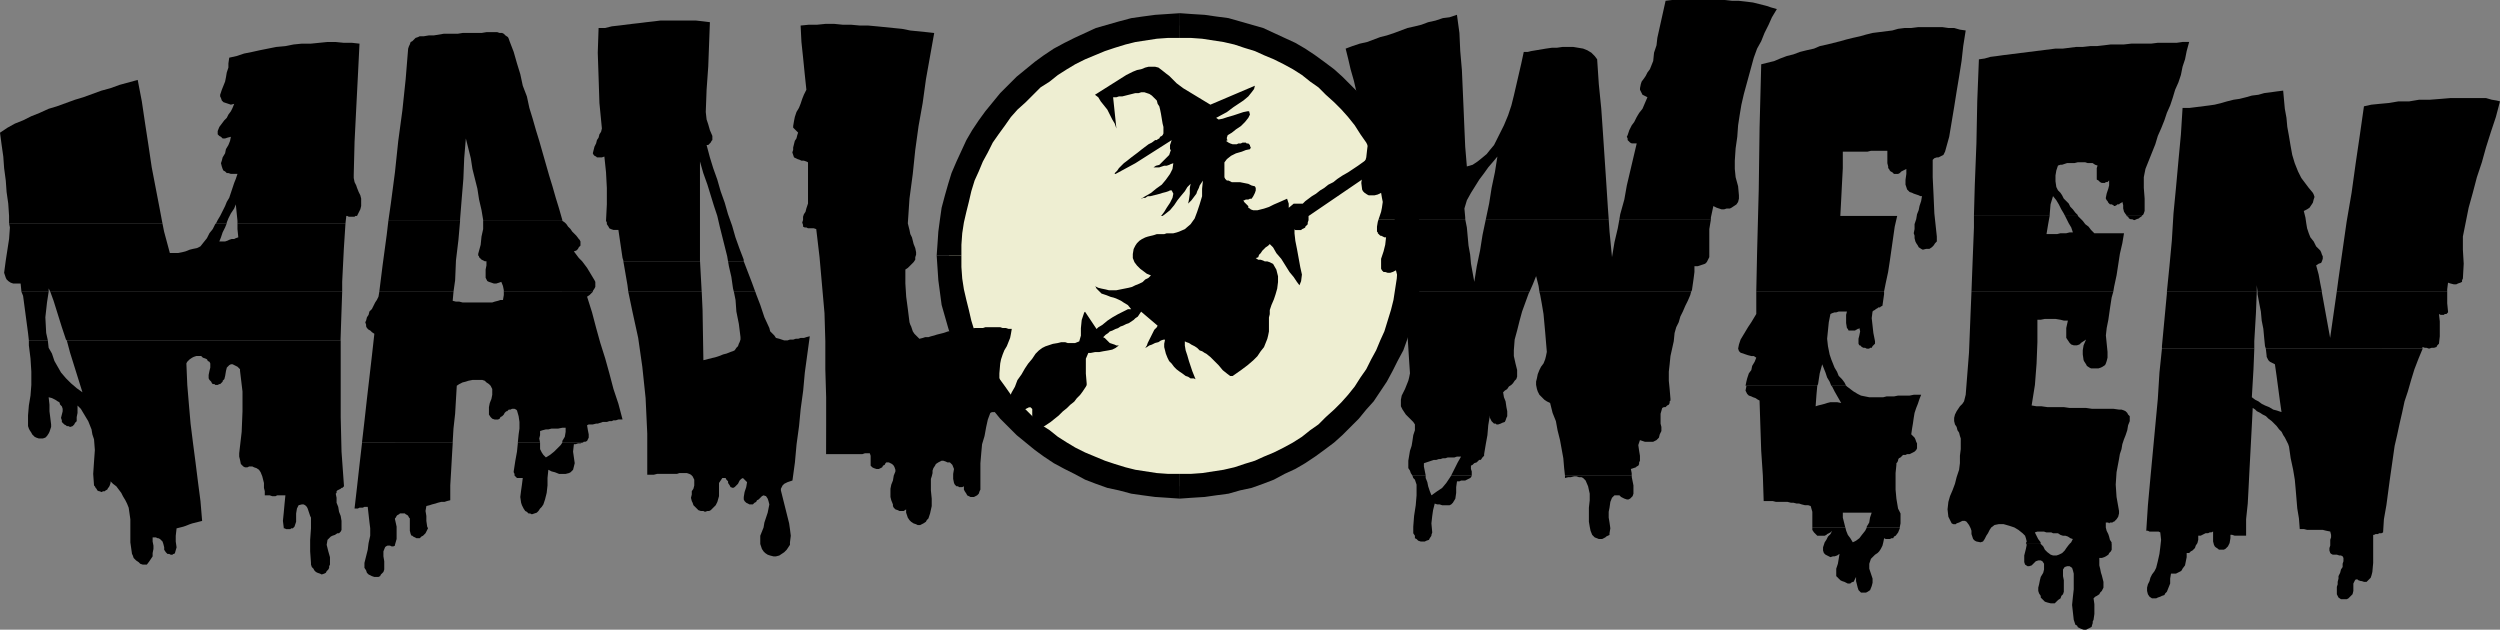
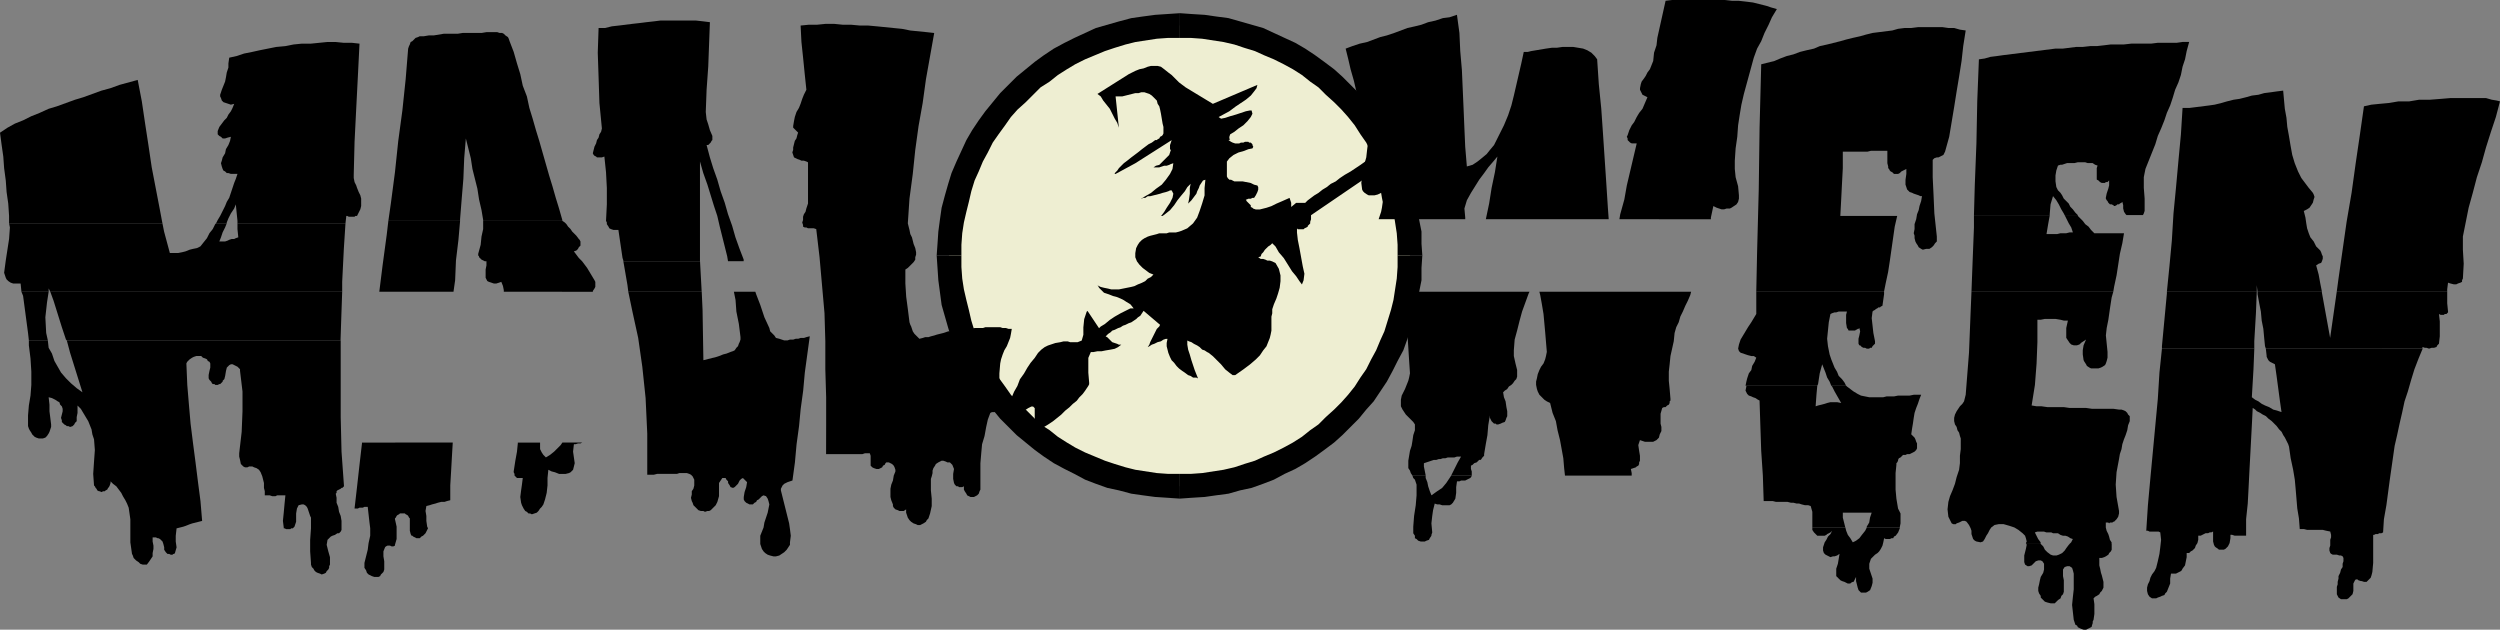
<svg xmlns="http://www.w3.org/2000/svg" xmlns:ns1="http://sodipodi.sourceforge.net/DTD/sodipodi-0.dtd" xmlns:ns2="http://www.inkscape.org/namespaces/inkscape" version="1.0" width="129.638mm" height="32.651mm" id="svg44" ns1:docname="Halloween 2.wmf">
  <rect width="100%" height="100%" fill="#808080" stroke="none" />
  <ns1:namedview id="namedview44" pagecolor="#ffffff" bordercolor="#000000" borderopacity="0.25" ns2:showpageshadow="2" ns2:pageopacity="0.0" ns2:pagecheckerboard="0" ns2:deskcolor="#d1d1d1" ns2:document-units="mm" />
  <defs id="defs1">
    <pattern id="WMFhbasepattern" patternUnits="userSpaceOnUse" width="6" height="6" x="0" y="0" />
  </defs>
  <path style="fill:#eeeed2;fill-opacity:1;fill-rule:evenodd;stroke:none" d="m 231.249,95.3 -2.424,-0.162 h -2.262 l -2.262,-0.323 -2.101,-0.485 -2.262,-0.485 -2.101,-0.646 -2.101,-0.646 -2.101,-0.808 -1.939,-0.969 -2.101,-0.969 -1.778,-1.131 -1.939,-1.131 -1.616,-1.292 -1.778,-1.292 -1.616,-1.454 -1.616,-1.454 -1.454,-1.615 -1.454,-1.615 -1.293,-1.615 -1.293,-1.938 -1.131,-1.777 -1.131,-1.938 -0.97,-1.777 -0.97,-2.1 -0.808,-1.938 -0.646,-2.261 -0.646,-2.1 -0.485,-2.1 -0.323,-2.261 -0.323,-2.261 -0.162,-2.261 -0.162,-2.423 0.162,-2.261 0.162,-2.261 0.323,-2.261 0.323,-2.261 0.485,-2.1 0.646,-2.1 0.646,-2.1 0.808,-2.1 0.97,-1.938 0.97,-1.938 1.131,-1.938 1.131,-1.777 1.293,-1.938 1.293,-1.615 1.454,-1.615 1.454,-1.615 1.616,-1.454 1.616,-1.454 1.778,-1.292 1.616,-1.292 1.939,-1.131 1.778,-1.131 2.101,-0.969 1.939,-0.969 2.101,-0.808 2.101,-0.646 2.101,-0.646 2.262,-0.485 2.101,-0.485 2.262,-0.323 2.262,-0.162 h 2.424 2.262 l 2.262,0.162 2.262,0.323 2.262,0.485 2.101,0.485 2.262,0.646 1.939,0.646 2.101,0.808 2.101,0.969 1.939,0.969 1.778,1.131 1.939,1.131 1.616,1.292 1.778,1.292 1.616,1.454 1.616,1.454 1.454,1.615 1.454,1.615 1.454,1.615 1.131,1.938 1.131,1.777 1.131,1.938 0.97,1.938 0.97,1.938 0.808,2.1 0.646,2.1 0.646,2.1 0.646,2.1 0.323,2.261 0.323,2.261 0.162,2.261 v 2.261 2.423 l -0.162,2.261 -0.323,2.261 -0.323,2.261 -0.646,2.1 -0.646,2.1 -0.646,2.261 -0.808,1.938 -0.97,2.1 -0.97,1.777 -1.131,1.938 -1.131,1.777 -1.131,1.938 -1.454,1.615 -1.454,1.615 -1.454,1.615 -1.616,1.454 -1.616,1.454 -1.778,1.292 -1.616,1.292 -1.939,1.131 -1.778,1.131 -1.939,0.969 -2.101,0.969 -2.101,0.808 -1.939,0.646 -2.262,0.646 -2.101,0.485 -2.262,0.485 -2.262,0.323 h -2.262 l -2.262,0.162 z" id="path1" />
  <path style="fill:#000000;fill-opacity:1;fill-rule:evenodd;stroke:none" d="m 183.577,50.073 0.162,2.423 0.162,2.423 0.323,2.423 0.323,2.423 0.646,2.261 0.646,2.261 0.646,2.1 0.97,2.261 0.97,2.1 0.97,1.938 1.131,2.1 1.293,1.938 1.293,1.938 1.454,1.615 1.454,1.777 1.616,1.615 1.616,1.615 1.778,1.454 1.778,1.454 1.778,1.292 1.939,1.292 2.101,1.131 1.939,0.969 2.101,1.131 2.101,0.808 2.262,0.808 2.262,0.485 2.424,0.646 2.262,0.323 2.424,0.323 2.424,0.162 2.424,0.162 v -4.846 h -2.262 l -2.262,-0.162 -2.101,-0.323 -2.101,-0.323 -1.939,-0.485 -2.101,-0.646 -1.939,-0.646 -1.939,-0.808 -1.939,-0.808 -1.939,-0.969 -1.616,-0.969 -1.778,-1.131 -1.616,-1.292 -1.778,-1.131 -1.454,-1.454 -1.454,-1.454 -1.616,-1.454 -1.293,-1.454 -1.131,-1.615 -1.293,-1.777 -1.131,-1.615 -0.97,-1.938 -0.97,-1.777 -0.808,-1.938 -0.808,-1.777 -0.646,-2.1 -0.485,-2.1 -0.485,-1.938 -0.485,-2.1 -0.323,-2.1 -0.162,-2.261 v -2.261 h -4.848 z" id="path2" />
  <path style="fill:#000000;fill-opacity:1;fill-rule:evenodd;stroke:none" d="m 231.249,2.584 -2.424,0.162 -2.424,0.162 -2.424,0.323 -2.262,0.323 -2.424,0.646 -2.262,0.646 -2.262,0.646 -2.101,0.969 -2.101,0.969 -1.939,0.969 -2.101,1.131 -1.939,1.292 -1.778,1.292 -1.778,1.454 -1.778,1.454 -1.616,1.615 -1.616,1.615 -1.454,1.777 -1.454,1.777 -1.293,1.777 -1.293,1.938 -1.131,1.938 -0.97,2.1 -0.97,2.1 -0.97,2.261 -0.646,2.1 -0.646,2.261 -0.646,2.423 -0.323,2.261 -0.323,2.423 -0.162,2.423 -0.162,2.261 h 4.848 v -2.1 l 0.162,-2.261 0.323,-2.1 0.485,-2.1 0.485,-1.938 0.485,-2.1 0.646,-2.1 0.808,-1.777 0.808,-1.938 0.97,-1.777 0.97,-1.938 1.131,-1.615 1.293,-1.777 1.131,-1.615 1.293,-1.454 1.616,-1.454 1.454,-1.454 1.454,-1.454 1.778,-1.131 1.616,-1.292 1.778,-1.131 1.616,-0.969 1.939,-0.969 1.939,-0.808 1.939,-0.808 1.939,-0.646 2.101,-0.646 1.939,-0.485 2.101,-0.323 2.101,-0.323 2.262,-0.162 h 2.262 v -4.846 z" id="path3" />
  <path style="fill:#000000;fill-opacity:1;fill-rule:evenodd;stroke:none" d="m 278.76,50.073 -0.162,-2.261 v -2.423 l -0.485,-2.423 -0.323,-2.261 -0.485,-2.423 -0.808,-2.261 -0.646,-2.1 -0.808,-2.261 -1.131,-2.1 -0.97,-2.1 -1.131,-1.938 -1.293,-1.938 -1.293,-1.777 -1.454,-1.777 -1.454,-1.777 -1.616,-1.615 -1.616,-1.615 -1.616,-1.454 -1.939,-1.454 -1.778,-1.292 -1.939,-1.292 -1.939,-1.131 -2.101,-0.969 -2.101,-0.969 -2.101,-0.969 -2.262,-0.646 -2.262,-0.646 -2.262,-0.646 -2.424,-0.323 -2.262,-0.323 -2.586,-0.162 -2.262,-0.162 v 4.846 h 2.101 l 2.262,0.162 2.101,0.323 2.101,0.323 2.101,0.485 1.939,0.646 2.101,0.646 1.778,0.808 1.939,0.808 1.939,0.969 1.778,0.969 1.778,1.131 1.616,1.292 1.616,1.131 1.454,1.454 1.616,1.454 1.454,1.454 1.293,1.454 1.293,1.615 1.131,1.777 1.131,1.615 0.97,1.938 0.97,1.777 0.808,1.938 0.808,1.777 0.646,2.1 0.646,2.1 0.485,1.938 0.323,2.1 0.323,2.1 0.162,2.261 v 2.1 z" id="path4" />
  <path style="fill:#000000;fill-opacity:1;fill-rule:evenodd;stroke:none" d="m 231.249,97.723 2.262,-0.162 2.586,-0.162 2.262,-0.323 2.424,-0.323 2.262,-0.646 2.262,-0.485 2.262,-0.808 2.101,-0.808 2.101,-1.131 2.101,-0.969 1.939,-1.131 1.939,-1.292 1.778,-1.292 1.939,-1.454 1.616,-1.454 1.616,-1.615 1.616,-1.615 1.454,-1.777 1.454,-1.615 1.293,-1.938 1.293,-1.938 1.131,-2.1 0.97,-1.938 1.131,-2.1 0.808,-2.261 0.646,-2.1 0.808,-2.261 0.485,-2.261 0.323,-2.423 0.485,-2.423 v -2.423 l 0.162,-2.423 h -4.848 v 2.261 l -0.162,2.261 -0.323,2.1 -0.323,2.1 -0.485,1.938 -0.646,2.1 -0.646,2.1 -0.808,1.777 -0.808,1.938 -0.97,1.777 -0.97,1.938 -1.131,1.615 -1.131,1.777 -1.293,1.615 -1.293,1.454 -1.454,1.454 -1.616,1.454 -1.454,1.454 -1.616,1.131 -1.616,1.292 -1.778,1.131 -1.778,0.969 -1.939,0.969 -1.939,0.808 -1.778,0.808 -2.101,0.646 -1.939,0.646 -2.101,0.485 -2.101,0.323 -2.101,0.323 -2.262,0.162 h -2.101 v 4.846 z" id="path5" />
  <path style="fill:#000000;fill-opacity:1;fill-rule:evenodd;stroke:none" d="M 1.778,43.774 V 42.32 L 1.616,39.897 1.293,37.636 1.131,35.374 0.808,32.951 0.646,30.69 0.323,28.429 0,26.006 1.454,25.037 2.909,24.229 4.525,23.583 6.141,22.775 l 1.616,-0.646 1.778,-0.808 1.616,-0.485 1.778,-0.646 1.778,-0.646 1.616,-0.485 1.778,-0.646 1.778,-0.646 1.778,-0.485 1.778,-0.646 1.778,-0.485 1.778,-0.485 0.808,4.2 0.646,4.361 0.646,4.2 0.646,4.361 0.808,4.2 0.808,4.2 0.485,2.584 H 1.778 Z" id="path6" />
  <path style="fill:#000000;fill-opacity:1;fill-rule:evenodd;stroke:none" d="m 42.339,43.774 0.323,-0.646 0.485,-0.808 0.485,-0.969 0.485,-0.969 0.323,-0.808 0.485,-0.808 0.323,-0.969 0.323,-0.969 0.323,-0.969 0.323,-0.808 0.323,-0.969 h -0.646 -0.646 l -0.485,-0.162 H 44.44 l -0.323,-0.323 -0.323,-0.162 -0.162,-0.323 -0.162,-0.485 -0.162,-0.646 0.162,-0.485 0.162,-0.646 0.485,-0.808 0.162,-0.808 0.485,-0.808 0.323,-0.808 0.162,-0.808 -0.646,0.162 -0.485,0.162 h -0.485 l -0.323,-0.323 -0.323,-0.162 -0.323,-0.323 V 26.006 25.683 l 0.323,-0.808 0.485,-0.646 0.485,-0.646 0.485,-0.485 0.323,-0.646 0.485,-0.646 0.323,-0.646 0.323,-0.808 -0.646,0.162 -0.485,-0.162 -0.485,-0.162 -0.485,-0.162 -0.323,-0.323 -0.162,-0.485 -0.162,-0.323 v -0.323 l 0.323,-0.969 0.323,-0.808 0.323,-0.808 0.162,-0.808 0.162,-0.969 0.323,-0.969 v -0.808 l 0.162,-1.131 1.454,-0.323 1.454,-0.485 1.616,-0.323 1.454,-0.323 1.616,-0.323 1.616,-0.323 1.778,-0.162 1.616,-0.323 1.616,-0.162 h 1.778 l 1.616,-0.162 1.616,-0.162 h 1.616 l 1.616,0.162 h 1.616 l 1.454,0.162 -0.323,6.461 -0.323,6.3 -0.323,6.461 -0.162,6.461 v 0.646 l 0.162,0.808 0.323,0.646 0.162,0.485 0.323,0.808 0.323,0.646 0.162,0.646 v 0.646 0.808 l -0.162,0.646 -0.323,0.646 -0.323,0.646 h -0.323 l -0.162,0.162 h -0.323 -0.162 -0.323 -0.323 l -0.323,-0.162 h -0.162 l -0.162,1.454 H 46.541 v -0.485 l -0.162,-1.615 -0.162,-1.615 -0.323,0.808 -0.646,0.969 -0.485,0.969 -0.323,0.808 v 0.162 z" id="path7" />
  <path style="fill:#000000;fill-opacity:1;fill-rule:evenodd;stroke:none" d="M 4.202,57.18 4.04,55.565 H 3.232 2.586 L 2.101,55.403 1.616,55.08 1.293,54.757 1.131,54.434 0.97,53.95 0.808,53.465 1.131,51.042 1.454,48.942 1.778,46.843 1.939,44.581 1.778,43.774 h 30.058 l 0.323,1.615 1.131,4.2 h 0.808 0.808 l 0.808,-0.162 0.646,-0.162 0.808,-0.323 0.646,-0.162 0.808,-0.162 0.646,-0.323 0.646,-0.808 0.646,-0.808 0.485,-0.969 0.646,-0.808 0.485,-0.969 0.162,-0.162 h 2.101 l -0.323,0.808 -0.485,0.969 -0.323,0.969 -0.323,0.808 h 0.646 0.485 l 0.485,-0.162 0.323,-0.162 0.485,-0.162 h 0.485 l 0.323,-0.162 0.485,-0.162 -0.162,-1.615 v -1.131 h 21.17 l -0.323,5.007 -0.323,6.461 v 1.938 H 9.858 l -0.323,-0.646 v 0.646 H 4.202 Z" id="path8" />
  <path style="fill:#000000;fill-opacity:1;fill-rule:evenodd;stroke:none" d="M 5.656,66.71 5.494,65.257 5.171,62.834 4.848,60.411 4.525,57.988 4.202,57.18 h 5.333 l -0.323,2.1 -0.323,2.907 0.162,3.069 0.323,1.454 H 5.656 Z" id="path9" />
  <path style="fill:#000000;fill-opacity:1;fill-rule:evenodd;stroke:none" d="m 13.09,66.71 -0.162,-0.162 -0.808,-2.423 -0.808,-2.584 -0.808,-2.584 -0.646,-1.777 H 67.064 l -0.162,4.684 -0.162,4.846 H 13.09 Z" id="path10" />
  <path style="fill:#000000;fill-opacity:1;fill-rule:evenodd;stroke:none" d="m 5.656,66.71 v 0.969 l 0.323,2.584 0.162,2.584 v 2.584 l -0.162,2.1 -0.323,1.938 -0.162,1.938 v 2.1 l 0.162,0.485 0.162,0.323 0.323,0.485 0.162,0.323 0.485,0.485 0.323,0.162 0.485,0.162 H 8.08 8.403 L 8.888,85.77 9.211,85.447 9.534,84.963 9.696,84.64 9.858,84.155 10.019,83.671 V 83.186 L 9.858,81.894 9.696,80.602 v -1.292 l -0.162,-1.454 0.646,0.162 0.323,0.162 0.323,0.162 0.485,0.323 0.323,0.162 0.162,0.485 0.323,0.323 0.162,0.485 v 0.485 l -0.162,0.646 -0.162,0.646 0.162,0.485 v 0.323 l 0.162,0.162 0.162,0.162 0.162,0.162 0.323,0.162 0.162,0.162 h 0.323 l 0.323,0.162 0.485,-0.162 0.323,-0.323 0.162,-0.323 0.323,-0.323 v -0.808 l 0.162,-0.808 v -0.646 -0.808 l 0.646,0.646 0.485,0.808 0.485,0.808 0.485,0.808 0.323,0.808 0.323,0.808 0.162,0.969 0.323,0.969 0.162,2.1 -0.162,2.261 -0.162,2.423 0.162,2.261 0.162,0.162 0.162,0.323 0.162,0.162 0.162,0.323 0.323,0.162 h 0.162 l 0.323,0.162 0.323,-0.162 h 0.323 l 0.162,-0.162 0.323,-0.162 0.162,-0.323 0.162,-0.162 0.162,-0.323 0.162,-0.485 v -0.323 l 0.485,0.485 0.646,0.485 0.485,0.646 0.485,0.646 0.323,0.646 0.485,0.808 0.323,0.646 0.323,0.808 0.323,2.261 v 2.261 2.261 l 0.323,2.261 0.162,0.323 0.162,0.485 0.485,0.485 0.485,0.323 0.323,0.323 0.485,0.162 h 0.323 0.485 l 0.485,-0.646 0.323,-0.485 0.323,-0.485 v -0.646 l 0.162,-0.808 v -0.646 l -0.162,-0.808 v -0.808 h 0.323 0.323 l 0.323,0.162 h 0.162 l 0.323,0.162 0.162,0.162 0.162,0.162 0.162,0.162 0.162,0.485 0.162,0.646 v 0.485 l 0.323,0.485 0.162,0.162 0.162,0.162 h 0.323 l 0.323,0.162 h 0.323 l 0.162,-0.162 h 0.162 l 0.162,-0.162 0.323,-1.131 -0.162,-1.131 v -1.131 l 0.162,-1.454 0.646,-0.162 0.646,-0.162 0.485,-0.162 0.808,-0.323 0.485,-0.162 0.646,-0.162 0.646,-0.162 0.646,-0.162 -0.323,-3.877 -0.485,-3.715 -0.485,-3.877 -0.485,-3.715 -0.485,-3.877 -0.323,-3.715 -0.323,-3.877 -0.162,-3.877 V 71.233 l 0.162,-0.323 0.323,-0.323 0.162,-0.162 0.485,-0.323 0.323,-0.162 0.485,-0.162 h 0.323 0.323 0.323 l 0.323,0.323 0.485,0.162 0.323,0.162 0.162,0.323 0.323,0.162 0.162,0.323 v 0.808 l -0.162,0.646 -0.162,0.808 v 0.646 l 0.162,0.323 0.162,0.162 0.162,0.162 0.162,0.323 0.162,0.162 h 0.323 l 0.162,0.162 h 0.323 0.162 l 0.323,-0.162 h 0.162 l 0.162,-0.162 0.323,-0.323 v -0.162 l 0.162,-0.162 0.162,-0.162 0.162,-0.646 0.162,-0.969 0.162,-0.646 0.485,-0.485 0.323,-0.162 h 0.323 l 0.323,0.162 0.323,0.162 0.323,0.162 0.323,0.323 0.162,0.162 v 0.323 l 0.485,4.038 v 3.877 l -0.162,4.038 -0.485,4.2 v 0.646 l 0.162,0.646 0.162,0.808 0.485,0.485 0.323,0.162 h 0.162 0.323 l 0.323,-0.162 h 0.323 0.323 l 0.323,0.162 0.485,0.162 0.485,0.323 0.323,0.485 0.323,0.808 0.162,0.646 0.162,0.646 v 0.969 l 0.162,0.646 v 0.808 h 0.485 0.485 l 0.485,0.162 h 0.646 l 0.323,-0.162 h 0.646 0.323 0.646 l -0.162,1.615 -0.162,1.777 -0.162,1.615 0.162,1.292 v 0.162 h 0.162 l 0.323,0.162 h 0.162 0.323 0.323 l 0.162,-0.162 h 0.323 l 0.323,-0.323 0.162,-0.485 0.162,-0.485 v -0.485 -1.131 l 0.162,-0.969 0.323,-0.646 0.646,-0.162 h 0.323 l 0.323,0.162 0.323,0.323 0.162,0.323 0.162,0.485 0.162,0.485 0.162,0.485 0.162,0.323 v 2.1 l -0.162,2.261 v 2.261 l 0.162,2.261 v 0.323 l 0.162,0.485 0.323,0.323 0.162,0.323 0.323,0.323 0.323,0.162 0.485,0.162 0.323,0.162 0.485,-0.162 0.323,-0.162 0.162,-0.323 0.323,-0.323 0.162,-0.323 v -0.323 l 0.162,-0.323 v -0.323 -1.131 l -0.323,-1.131 -0.323,-1.292 0.162,-0.969 0.323,-0.323 0.323,-0.323 0.323,-0.162 0.485,-0.162 0.485,-0.323 h 0.323 l 0.323,-0.323 0.162,-0.323 v -0.808 -0.969 l -0.162,-0.969 -0.323,-0.808 -0.162,-0.969 -0.323,-0.808 v -0.969 l -0.162,-0.808 0.162,-0.162 v -0.323 l 0.162,-0.162 0.323,-0.162 0.323,-0.162 0.162,-0.162 h 0.162 l 0.323,-0.323 -0.485,-6.784 -0.162,-6.784 v -6.623 -6.623 -1.777 H 13.09 l 0.646,2.423 0.808,2.584 0.808,2.584 0.808,2.584 -1.131,-0.808 -1.131,-0.969 -0.97,-0.969 -0.97,-1.131 -0.646,-1.131 -0.646,-1.131 -0.485,-1.454 L 9.534,68.164 9.373,66.71 H 5.656 Z" id="path11" />
  <path style="fill:#000000;fill-opacity:1;fill-rule:evenodd;stroke:none" d="m 76.114,43.289 0.485,-3.392 0.808,-6.138 0.646,-6.138 0.808,-5.976 0.646,-6.138 0.485,-5.976 0.162,-0.485 0.162,-0.323 0.162,-0.485 0.323,-0.162 0.323,-0.323 0.323,-0.323 0.485,-0.162 0.323,-0.162 h 0.808 l 0.97,-0.162 h 0.97 l 0.97,-0.162 0.97,-0.162 h 0.97 0.808 0.97 L 90.657,6.461 h 0.97 0.97 0.808 0.97 l 0.97,-0.162 h 0.808 0.97 0.323 l 0.485,0.162 h 0.485 l 0.323,0.162 0.323,0.323 0.485,0.323 0.162,0.323 0.162,0.485 0.808,2.1 0.646,2.261 0.646,2.1 0.485,2.261 0.808,2.1 0.485,2.261 0.646,2.1 0.646,2.261 0.646,2.1 0.646,2.261 0.646,2.261 0.646,2.261 0.646,2.1 0.646,2.261 0.646,2.1 0.646,2.261 v 0.162 H 94.697 v -0.162 l -0.323,-1.938 -0.485,-2.1 -0.323,-2.1 -0.485,-1.938 -0.485,-1.938 -0.323,-2.1 -0.485,-1.938 -0.485,-1.938 -0.323,3.877 -0.162,4.038 -0.323,3.877 -0.323,4.038 v 0.323 z" id="path12" />
  <path style="fill:#000000;fill-opacity:1;fill-rule:evenodd;stroke:none" d="m 74.336,57.18 0.646,-5.169 0.808,-5.976 0.323,-2.746 h 14.059 l -0.323,3.715 -0.485,4.038 -0.162,3.877 -0.323,2.261 z" id="path13" />
  <path style="fill:#000000;fill-opacity:1;fill-rule:evenodd;stroke:none" d="m 98.737,57.18 v -0.323 l -0.162,-0.808 -0.323,-0.808 -0.485,0.162 -0.485,0.162 h -0.485 l -0.485,-0.162 -0.485,-0.162 -0.323,-0.162 -0.162,-0.323 -0.162,-0.323 v -0.808 -0.808 l 0.162,-0.808 v -0.808 h -0.323 l -0.323,-0.162 -0.323,-0.162 -0.162,-0.162 -0.323,-0.323 v -0.162 l -0.162,-0.162 v -0.323 l 0.485,-1.777 0.162,-1.615 0.323,-1.454 v -1.615 h 15.514 l 0.485,0.323 0.323,0.323 0.323,0.485 0.485,0.485 0.323,0.485 0.323,0.323 0.485,0.485 0.485,0.646 0.162,0.162 0.162,0.323 v 0.485 0.323 l -0.323,0.323 -0.162,0.323 -0.323,0.323 -0.485,0.162 0.485,0.646 0.485,0.646 0.646,0.646 0.485,0.646 0.485,0.646 0.485,0.808 0.485,0.808 0.485,0.808 0.162,0.323 v 0.485 0.485 l -0.162,0.323 -0.323,0.485 v 0.162 H 98.737 Z" id="path14" />
-   <path style="fill:#000000;fill-opacity:1;fill-rule:evenodd;stroke:none" d="m 70.942,86.74 0.485,-4.2 0.485,-4.361 0.485,-4.2 0.485,-4.2 0.485,-4.361 -0.485,-0.323 -0.323,-0.323 -0.323,-0.162 -0.323,-0.323 -0.162,-0.323 v -0.323 l -0.162,-0.485 0.162,-0.323 0.162,-0.646 0.323,-0.485 0.162,-0.646 0.485,-0.485 0.323,-0.646 0.323,-0.646 0.323,-0.485 0.323,-0.646 0.162,-0.969 h 14.544 l -0.162,1.777 0.646,0.162 h 0.646 l 0.646,0.162 h 0.646 0.646 0.646 0.646 0.646 0.646 0.646 0.646 0.646 l 0.485,-0.162 0.646,-0.162 0.485,-0.162 h 0.485 l 0.162,-0.969 v -0.646 h 17.453 l -0.323,0.323 -0.323,0.323 -0.485,0.323 0.97,3.069 0.808,3.069 0.808,2.907 0.97,3.069 0.808,2.907 0.808,3.069 0.97,2.907 0.808,3.069 h -0.323 -0.485 l -0.485,0.162 h -0.485 l -0.323,0.162 h -0.485 l -0.485,0.162 h -0.485 -0.323 l -0.485,0.162 -0.485,0.162 h -0.323 l -0.646,0.162 h -0.323 -0.485 l -0.323,0.162 0.162,0.969 0.162,0.808 v 0.646 l -0.323,0.646 -0.323,0.162 h -0.323 l -0.162,0.162 h -4.04 v -0.323 l 0.485,-0.808 0.162,-0.969 v -0.808 h -0.646 l -0.808,0.162 h -0.646 -0.646 l -0.646,0.162 h -0.485 l -0.646,0.162 -0.485,0.162 v 0.808 l -0.162,0.646 0.162,0.808 h -4.363 l 0.162,-1.615 0.162,-1.131 v -1.292 l -0.162,-1.131 -0.323,-1.131 -0.162,-0.162 -0.323,-0.162 h -0.162 -0.323 l -0.323,0.162 h -0.323 l -0.323,0.323 h -0.162 l -0.323,0.323 -0.162,0.323 -0.323,0.323 -0.323,0.162 -0.162,0.323 -0.323,0.162 h -0.323 -0.323 l -0.485,-0.162 -0.323,-0.323 -0.323,-0.485 v -0.646 -0.808 l 0.162,-0.808 0.323,-0.808 0.162,-0.808 v -0.646 -0.485 l -0.162,-0.323 -0.162,-0.323 -0.323,-0.323 -0.485,-0.323 -0.323,-0.323 -0.485,-0.162 h -0.646 -0.808 -0.485 l -0.808,0.162 -0.485,0.162 -0.646,0.162 -0.646,0.323 -0.485,0.323 -0.162,2.746 -0.162,2.746 -0.323,2.907 -0.162,2.746 z" id="path15" />
  <path style="fill:#000000;fill-opacity:1;fill-rule:evenodd;stroke:none" d="m 70.942,86.74 v 0.162 l -0.485,4.2 -0.485,4.361 -0.485,4.2 h 0.323 0.323 l 0.323,-0.162 h 0.323 0.323 l 0.323,-0.162 h 0.323 0.323 l 0.162,1.454 0.162,1.454 0.162,1.292 v 1.454 l -0.323,1.454 -0.162,1.292 -0.323,1.292 -0.323,1.292 v 0.485 0.485 l 0.323,0.485 0.162,0.485 0.323,0.323 0.646,0.323 0.485,0.162 h 0.485 0.323 l 0.323,-0.162 0.162,-0.323 0.323,-0.323 0.162,-0.162 0.162,-0.485 v -0.162 -0.323 -1.131 l -0.162,-0.969 v -0.969 l 0.323,-0.808 0.162,-0.162 0.323,-0.162 h 0.162 0.323 l 0.323,0.162 h 0.323 l 0.323,-0.162 v -0.162 l 0.323,-1.131 v -1.131 -1.292 l -0.323,-1.454 v -0.162 l 0.162,-0.162 0.162,-0.323 0.162,-0.162 0.323,-0.162 0.162,-0.162 h 0.323 0.162 0.162 0.323 l 0.162,0.162 0.323,0.162 0.162,0.162 0.162,0.323 0.162,0.162 v 0.162 0.808 0.808 0.646 l 0.162,0.646 0.162,0.323 h 0.162 l 0.162,0.162 0.323,0.162 0.323,0.162 h 0.162 0.323 0.162 l 0.323,-0.323 0.323,-0.162 0.323,-0.323 0.162,-0.162 0.162,-0.323 0.162,-0.323 0.162,-0.323 -0.162,-0.323 -0.162,-1.131 v -0.969 l -0.162,-0.969 0.162,-0.969 0.646,-0.162 0.485,-0.162 0.646,-0.162 0.485,-0.162 0.646,-0.162 h 0.646 l 0.485,-0.162 0.646,-0.162 v -2.907 l 0.162,-2.746 0.162,-2.907 0.162,-2.746 z" id="path16" />
  <path style="fill:#000000;fill-opacity:1;fill-rule:evenodd;stroke:none" d="m 101.485,86.74 v 0.162 l -0.162,1.615 -0.323,1.777 -0.323,2.1 v 0.162 l 0.162,0.323 v 0.323 l 0.162,0.162 0.323,0.323 h 0.323 0.323 0.485 l -0.162,1.292 -0.162,1.131 -0.162,1.292 0.162,1.131 0.162,0.485 0.162,0.323 0.162,0.323 0.323,0.485 0.323,0.162 0.323,0.323 h 0.323 l 0.323,0.162 0.485,-0.162 0.485,-0.162 0.323,-0.323 0.323,-0.485 0.323,-0.323 0.323,-0.485 0.162,-0.485 0.162,-0.485 0.323,-1.292 0.162,-1.454 v -1.454 l 0.162,-1.615 0.646,0.323 0.646,0.162 0.808,0.323 h 0.646 0.646 l 0.646,-0.162 0.323,-0.162 0.485,-0.485 0.323,-1.292 -0.162,-1.131 -0.162,-1.131 0.162,-1.454 h 0.323 l 0.485,-0.162 h 0.162 0.323 l 0.323,-0.162 h 0.162 -4.04 l -0.323,0.485 -0.646,0.646 -0.646,0.646 -0.808,0.646 -0.808,0.485 -0.485,-0.485 -0.323,-0.485 -0.323,-0.646 V 87.386 86.74 Z" id="path17" />
  <path style="fill:#000000;fill-opacity:1;fill-rule:evenodd;stroke:none" d="m 122.169,51.042 -0.162,-0.485 -0.808,-5.492 h -0.485 -0.485 l -0.485,-0.162 -0.323,-0.162 -0.162,-0.323 -0.323,-0.485 v -0.323 l -0.162,-0.323 0.162,-3.231 v -3.231 l -0.162,-3.069 -0.323,-3.069 -0.485,0.162 h -0.323 -0.323 -0.323 l -0.162,-0.162 -0.323,-0.162 -0.162,-0.162 -0.162,-0.323 0.162,-0.646 0.162,-0.646 0.323,-0.646 0.162,-0.646 0.323,-0.485 0.162,-0.646 0.323,-0.485 0.162,-0.646 -0.485,-5.007 -0.162,-5.007 -0.162,-4.846 0.162,-4.846 h 1.293 l 1.293,-0.323 1.454,-0.162 1.293,-0.162 1.293,-0.162 1.454,-0.162 1.293,-0.162 1.454,-0.162 1.293,-0.162 h 1.454 1.293 1.454 1.293 1.454 l 1.454,0.162 1.293,0.162 -0.162,4.361 -0.162,4.361 -0.323,4.523 -0.162,4.361 0.162,1.454 0.323,0.969 0.323,1.131 0.485,1.131 v 0.162 0.323 0.323 l -0.162,0.162 -0.162,0.323 -0.162,0.162 -0.323,0.323 h -0.323 l 0.646,2.423 0.646,2.1 0.808,2.261 0.646,2.261 0.808,2.261 0.646,2.261 0.808,2.261 0.646,2.261 0.808,2.261 0.808,2.1 v 0.323 h -3.07 l -0.162,-0.969 -0.485,-1.938 -0.485,-1.938 -0.485,-1.938 -0.485,-2.1 -0.646,-1.938 -0.646,-2.1 -0.646,-2.1 -0.808,-2.261 -0.646,-2.261 v 9.53 9.692 0.323 h -15.029 v 0 z" id="path18" />
  <path style="fill:#000000;fill-opacity:1;fill-rule:evenodd;stroke:none" d="m 123.139,57.18 -0.162,-1.292 -0.808,-4.684 h 15.029 l 0.323,5.976 h -14.382 z" id="path19" />
-   <path style="fill:#000000;fill-opacity:1;fill-rule:evenodd;stroke:none" d="m 143.824,57.18 -0.162,-0.646 -0.323,-2.261 -0.485,-2.1 -0.162,-0.969 h 3.07 l 0.808,2.1 0.808,2.1 0.646,1.777 h -4.202 z" id="path20" />
  <path style="fill:#000000;fill-opacity:1;fill-rule:evenodd;stroke:none" d="m 123.139,57.18 0.808,3.877 1.131,5.169 0.808,5.653 0.646,6.138 0.323,6.946 v 8.076 h 0.646 0.646 l 0.646,-0.162 h 0.808 0.485 0.808 0.646 0.646 0.485 l 0.485,-0.162 h 0.485 0.485 0.485 l 0.485,0.162 0.323,0.162 0.323,0.323 0.323,0.646 v 0.485 0.646 l -0.162,0.646 -0.323,0.485 v 0.646 l -0.162,0.646 0.162,0.646 0.162,0.323 0.162,0.485 0.323,0.323 0.323,0.323 0.323,0.323 0.485,0.162 h 0.485 l 0.323,0.162 0.485,-0.162 h 0.323 l 0.323,-0.162 0.323,-0.323 0.323,-0.323 0.323,-0.323 0.162,-0.323 0.162,-0.323 0.323,-1.131 v -1.454 -1.131 l 0.646,-0.969 h 0.323 0.323 l 0.162,0.323 0.323,0.323 v 0.323 l 0.323,0.485 0.162,0.323 0.485,0.162 0.323,-0.162 0.323,-0.323 0.323,-0.323 0.162,-0.323 0.162,-0.323 0.323,-0.323 0.323,-0.162 0.323,0.323 0.485,0.485 -0.162,0.969 -0.323,0.969 -0.162,0.969 v 0.162 0.323 l 0.162,0.323 0.162,0.162 0.162,0.162 0.323,0.162 0.323,0.162 h 0.162 0.485 l 0.323,-0.323 0.323,-0.162 0.162,-0.323 0.323,-0.162 0.323,-0.323 0.323,-0.323 0.323,-0.162 0.485,0.162 0.323,0.485 0.162,0.485 0.162,0.646 -0.162,0.808 -0.162,0.808 -0.323,0.969 -0.323,0.969 -0.162,0.969 -0.323,0.808 -0.323,0.808 v 0.969 0.646 l 0.162,0.485 0.162,0.485 0.323,0.485 0.323,0.323 0.485,0.323 0.485,0.162 0.646,0.162 h 0.485 l 0.646,-0.162 0.485,-0.323 0.485,-0.323 0.485,-0.485 0.323,-0.485 0.323,-0.485 v -0.485 l 0.162,-1.292 -0.162,-1.292 -0.162,-1.131 -0.323,-1.292 -0.323,-1.292 -0.323,-1.292 -0.323,-1.292 -0.323,-1.292 v -0.323 l 0.162,-0.323 0.162,-0.323 0.323,-0.323 0.323,-0.162 0.323,-0.162 0.485,-0.162 0.485,-0.162 0.485,-3.554 0.323,-3.554 0.485,-3.554 0.323,-3.392 0.485,-3.554 0.323,-3.554 0.485,-3.554 0.485,-3.554 -0.646,0.162 -0.485,0.162 h -0.646 l -0.485,0.162 h -0.485 l -0.485,0.162 h -0.646 l -0.485,0.162 h -0.646 l -0.485,-0.162 -0.485,-0.162 -0.646,-0.162 -0.323,-0.485 -0.323,-0.323 -0.485,-0.485 -0.162,-0.646 -0.97,-2.1 -0.808,-2.423 -0.808,-2.1 -0.162,-0.485 h -4.202 l 0.323,1.615 0.162,2.261 0.485,2.423 0.323,2.584 v 0.485 l -0.162,0.485 -0.162,0.323 -0.162,0.485 -0.323,0.323 -0.323,0.485 -0.323,0.162 -0.485,0.162 -0.808,0.323 -0.646,0.162 -0.808,0.323 -0.485,0.162 -0.646,0.162 -0.646,0.162 -0.646,0.162 -0.646,0.162 -0.162,-9.853 -0.162,-3.554 h -14.382 z" id="path21" />
  <path style="fill:#000000;fill-opacity:1;fill-rule:evenodd;stroke:none" d="m 156.913,5.007 1.616,-0.162 h 1.616 l 1.616,-0.162 h 1.778 l 1.616,0.162 h 1.616 l 1.778,0.162 h 1.616 l 1.778,0.162 1.616,0.162 1.616,0.162 1.616,0.162 1.616,0.323 1.616,0.162 1.616,0.162 1.454,0.162 -0.808,4.523 -0.808,4.523 -0.646,4.684 -0.808,4.523 -0.646,4.684 -0.485,4.684 -0.646,4.846 -0.323,4.846 0.162,0.646 0.162,0.646 0.162,0.808 0.323,0.646 0.162,0.646 0.162,0.646 0.323,0.808 0.162,0.808 v 0.485 l -0.162,0.485 v 0.485 l -0.323,0.485 -0.323,0.323 -0.485,0.485 -0.323,0.323 -0.485,0.323 v 2.746 l 0.162,2.584 0.323,2.423 0.323,2.584 0.162,0.485 0.162,0.323 0.162,0.485 0.162,0.485 0.323,0.485 0.323,0.323 0.323,0.323 0.323,0.323 0.646,-0.162 0.485,-0.162 h 0.646 l 0.485,-0.162 0.646,-0.162 0.485,-0.162 0.646,-0.162 0.646,-0.162 0.485,-0.162 0.485,-0.162 h 0.646 l 0.485,-0.162 h 0.646 l 0.646,-0.162 h 0.485 l 0.646,-0.162 h 0.485 0.485 l 0.646,-0.162 h 0.485 0.646 0.485 l 0.485,-0.162 h 0.646 0.646 0.485 0.485 0.646 l 0.485,0.162 h 0.646 l 0.485,0.162 h 0.646 l -0.162,0.969 -0.162,0.808 -0.323,0.808 -0.323,0.808 -0.485,0.808 -0.323,0.808 -0.323,0.969 -0.162,0.808 -0.162,1.938 v 1.938 2.1 l 0.162,2.423 v 0.162 l -0.162,0.323 -0.162,0.162 -0.323,0.162 -0.162,0.162 -0.323,0.162 h -0.485 l -0.323,0.162 -0.485,1.292 -0.323,1.454 -0.323,1.777 -0.485,1.615 -0.162,1.777 -0.162,1.938 v 1.938 1.938 0.485 0.485 0.323 l -0.162,0.323 -0.162,0.485 -0.323,0.323 -0.323,0.162 -0.323,0.162 h -0.323 -0.323 l -0.323,-0.162 -0.323,-0.162 -0.162,-0.323 -0.323,-0.485 -0.162,-0.323 v -0.646 l -0.323,0.162 h -0.323 -0.323 l -0.162,-0.162 h -0.323 l -0.162,-0.162 -0.162,-0.162 -0.162,-0.323 -0.162,-0.808 v -0.969 l 0.162,-0.969 -0.323,-0.808 -0.162,-0.162 -0.323,-0.323 h -0.485 l -0.323,-0.162 -0.485,-0.162 h -0.323 l -0.323,0.162 -0.323,0.162 -0.485,0.323 -0.162,0.323 -0.323,0.485 -0.162,0.485 v 0.485 l -0.162,0.646 -0.162,0.485 v 0.485 1.777 l 0.162,1.615 v 1.454 l -0.323,1.454 -0.162,0.485 -0.162,0.485 -0.323,0.323 -0.162,0.323 -0.485,0.323 -0.323,0.162 -0.323,0.162 h -0.485 l -0.323,-0.162 -0.485,-0.162 -0.485,-0.323 -0.323,-0.323 -0.323,-0.485 -0.162,-0.485 -0.162,-0.485 v -0.646 l -0.485,0.323 h -0.485 -0.323 l -0.323,-0.162 -0.485,-0.162 -0.323,-0.323 -0.162,-0.323 v -0.323 l -0.323,-0.808 -0.162,-0.646 v -0.808 -0.808 l 0.162,-0.808 0.323,-0.808 0.162,-0.969 0.323,-0.808 v -0.323 l -0.162,-0.485 -0.162,-0.323 -0.162,-0.162 -0.162,-0.162 -0.323,-0.162 -0.323,-0.162 h -0.162 -0.323 l -0.162,0.162 -0.162,0.323 -0.323,0.162 -0.162,0.323 -0.323,0.162 -0.323,0.162 h -0.485 l -0.485,-0.162 -0.323,-0.162 -0.323,-0.323 v -0.323 -0.485 -0.485 -0.646 l -0.162,-0.485 h -0.485 -0.485 l -0.485,0.162 h -0.646 -0.485 -0.485 -0.646 -0.485 -0.646 -0.485 -0.485 -0.646 -0.485 -0.485 -0.646 -0.485 V 83.347 77.856 l -0.162,-5.492 v -5.492 l -0.162,-5.492 -0.485,-5.492 -0.485,-5.492 -0.646,-5.492 -0.485,-0.162 h -0.323 -0.323 -0.485 l -0.323,-0.162 h -0.323 l -0.323,-0.162 v -0.323 l -0.162,-0.485 0.162,-0.485 v -0.646 l 0.162,-0.485 0.323,-0.485 0.162,-0.646 0.162,-0.485 0.162,-0.485 v -2.1 -1.938 -1.938 -2.1 l -0.323,-0.162 -0.485,-0.162 h -0.485 l -0.323,-0.162 -0.485,-0.162 -0.323,-0.162 -0.323,-0.162 -0.162,-0.485 -0.162,-0.485 0.162,-0.485 v -0.485 l 0.162,-0.646 0.162,-0.646 0.323,-0.485 0.162,-0.646 0.162,-0.485 -0.323,-0.323 -0.323,-0.323 -0.323,-0.323 v -0.323 l 0.162,-0.969 0.162,-0.808 0.323,-0.969 0.485,-0.808 0.323,-0.808 0.323,-0.969 0.323,-0.808 0.485,-0.969 -0.323,-3.069 -0.323,-3.231 -0.323,-3.069 -0.162,-3.231 z" id="path22" />
  <path style="fill:#000000;fill-opacity:1;fill-rule:evenodd;stroke:none" d="m 270.195,42.966 0.162,-0.485 0.323,-0.969 0.162,-0.808 0.162,-1.131 -0.162,-0.808 -0.162,-0.969 -0.646,0.323 -0.646,0.162 h -0.485 -0.646 l -0.323,-0.162 -0.485,-0.323 -0.323,-0.323 -0.162,-0.323 -0.162,-1.292 0.162,-1.292 v -1.292 l 0.485,-1.292 0.323,-1.131 0.162,-1.454 0.162,-1.292 -0.162,-1.292 -0.485,-2.261 -0.485,-2.1 -0.646,-2.261 -0.485,-2.261 -0.485,-2.1 -0.646,-2.261 -0.485,-2.1 -0.485,-1.938 1.293,-0.485 1.454,-0.485 1.454,-0.323 1.293,-0.485 1.293,-0.485 1.293,-0.323 1.454,-0.485 1.293,-0.485 1.293,-0.485 1.454,-0.323 1.293,-0.323 1.293,-0.485 1.454,-0.323 1.454,-0.485 1.293,-0.162 1.454,-0.485 0.485,3.554 0.162,3.554 0.323,3.715 0.162,3.715 0.162,3.715 0.162,3.877 0.162,3.715 0.323,3.877 1.131,-0.323 0.97,-0.646 0.808,-0.646 0.97,-0.808 0.646,-0.808 0.808,-0.969 0.485,-0.969 0.485,-0.969 0.97,-1.938 0.808,-1.938 0.646,-1.938 0.485,-1.938 0.485,-2.1 0.485,-2.1 0.485,-2.1 0.485,-2.261 h 0.808 l 0.646,-0.162 0.97,-0.162 0.97,-0.162 0.97,-0.162 1.131,-0.162 h 0.97 l 1.131,-0.162 h 1.131 0.97 l 0.97,0.162 0.97,0.162 0.808,0.323 0.808,0.485 0.646,0.646 0.485,0.646 0.323,4.846 0.485,4.846 0.323,4.684 0.323,4.846 0.323,4.846 0.323,5.007 0.162,2.261 h -24.078 l 0.646,-3.069 0.485,-3.069 0.646,-3.069 0.485,-3.069 -0.808,0.969 -0.97,1.131 -0.808,1.131 -0.97,1.292 -0.808,1.292 -0.808,1.292 -0.808,1.454 -0.485,1.615 0.162,1.777 v 0.323 z" id="path23" />
  <path style="fill:#000000;fill-opacity:1;fill-rule:evenodd;stroke:none" d="m 317.382,42.966 0.162,-0.969 0.808,-2.907 0.485,-2.746 0.646,-2.746 0.646,-2.746 0.646,-2.746 h -0.485 -0.485 l -0.323,-0.162 -0.323,-0.323 -0.162,-0.162 v -0.323 l -0.162,-0.323 0.162,-0.323 0.323,-0.969 0.485,-0.969 0.485,-0.646 0.485,-0.969 0.485,-0.808 0.646,-0.808 0.485,-1.131 0.485,-1.131 -0.323,-0.162 -0.323,-0.162 -0.323,-0.162 -0.162,-0.323 -0.162,-0.323 -0.162,-0.323 v -0.162 -0.162 l 0.162,-0.808 0.162,-0.485 0.485,-0.646 0.323,-0.485 0.323,-0.646 0.485,-0.646 0.323,-0.808 0.323,-0.808 0.162,-1.615 0.485,-1.454 0.162,-1.454 0.323,-1.454 0.323,-1.454 0.323,-1.454 0.323,-1.454 0.323,-1.454 L 327.724,0 h 1.454 1.454 1.454 1.616 1.454 1.454 1.454 l 1.454,0.162 h 1.293 l 1.454,0.162 1.293,0.162 1.293,0.323 1.293,0.323 0.97,0.323 1.131,0.323 -0.97,1.615 -0.646,1.454 -0.808,1.615 -0.646,1.615 -0.808,1.454 -0.646,1.777 -0.485,1.777 -0.485,1.777 -0.485,1.777 -0.485,1.777 -0.485,2.1 -0.323,1.938 -0.323,2.1 -0.162,2.261 -0.323,2.261 -0.162,2.423 v 1.615 l 0.162,1.615 0.485,1.777 0.162,1.777 v 0.646 l -0.162,0.646 -0.323,0.485 -0.485,0.323 -0.485,0.323 -0.323,0.162 h -0.646 l -0.485,0.162 h -0.485 l -0.485,-0.162 -0.485,-0.162 -0.646,-0.323 -0.485,2.261 v 0.323 z" id="path24" />
-   <path style="fill:#000000;fill-opacity:1;fill-rule:evenodd;stroke:none" d="m 274.558,57.18 -0.323,-1.615 -0.646,-2.584 -0.646,0.323 -0.485,0.162 h -0.485 l -0.485,-0.162 h -0.323 l -0.323,-0.323 -0.162,-0.323 v -0.323 -1.615 l 0.485,-1.454 0.323,-1.292 0.162,-1.454 h -0.323 l -0.323,-0.162 -0.323,-0.162 h -0.162 l -0.323,-0.323 -0.162,-0.162 V 45.55 l -0.162,-0.162 v -0.969 l 0.162,-0.969 0.162,-0.485 h 16.968 l 0.323,1.615 0.162,1.777 0.162,1.777 0.323,1.777 0.162,1.777 0.323,1.777 0.323,1.777 0.485,-3.069 0.646,-3.069 0.485,-3.069 0.646,-3.069 h 24.078 l 0.162,2.423 0.485,5.007 0.485,-2.907 0.646,-2.746 0.323,-1.777 h 17.938 l -0.323,1.938 v 2.423 3.069 l -0.162,0.323 -0.162,0.323 -0.162,0.323 -0.323,0.323 -0.485,0.162 -0.485,0.162 -0.485,0.162 h -0.646 v 1.131 l -0.162,1.292 -0.162,1.131 -0.162,1.131 -0.162,0.323 h -29.734 l -0.162,-1.131 -0.485,-1.938 -0.646,1.615 -0.646,1.454 z" id="path25" />
  <path style="fill:#000000;fill-opacity:1;fill-rule:evenodd;stroke:none" d="m 276.82,93.201 v 0 l -0.323,-0.485 -0.162,-0.485 -0.323,-0.485 V 91.262 90.293 l 0.162,-0.969 0.162,-0.969 0.323,-0.969 0.162,-0.969 0.162,-1.131 0.323,-0.969 v -1.131 l -0.323,-0.485 -0.485,-0.485 -0.485,-0.485 -0.485,-0.485 -0.323,-0.485 -0.323,-0.485 -0.323,-0.646 v -0.485 -0.808 l 0.162,-0.808 0.323,-0.646 0.323,-0.646 0.323,-0.808 0.323,-0.808 0.162,-0.646 0.162,-0.808 -0.162,-2.423 -0.162,-2.584 -0.162,-2.584 -0.323,-2.423 -0.323,-2.584 -0.485,-2.584 -0.162,-0.808 h 25.21 l -0.162,0.323 -0.646,1.777 -0.646,1.777 -0.485,1.777 -0.485,1.938 -0.485,1.777 -0.162,2.1 v 1.131 l 0.323,1.454 0.323,1.292 v 1.292 l -0.162,0.485 -0.323,0.323 -0.323,0.485 -0.323,0.323 -0.485,0.323 -0.323,0.485 -0.485,0.323 -0.323,0.323 0.162,0.969 0.323,0.808 0.162,1.131 0.162,0.808 v 0.485 0.485 l -0.162,0.323 -0.162,0.485 -0.162,0.323 -0.485,0.162 -0.323,0.162 -0.485,0.162 h -0.323 l -0.162,-0.162 h -0.323 l -0.323,-0.323 -0.162,-0.162 -0.162,-0.323 -0.162,-0.323 v -0.485 l -0.323,1.938 -0.162,1.938 -0.323,1.777 -0.323,1.938 v 0.323 l -0.323,0.323 -0.323,0.485 h -0.323 l -0.485,0.485 -0.485,0.162 -0.323,0.323 -0.323,0.162 v 0.646 l 0.162,0.485 v 0.485 0.323 h -4.04 l 0.323,-0.646 0.485,-0.969 0.485,-0.969 0.646,-1.131 h -0.323 -0.485 l -0.485,0.162 h -0.485 -0.323 -0.485 l -0.485,0.162 h -0.485 l -0.485,0.162 h -0.323 l -0.485,0.162 h -0.485 l -0.485,0.162 -0.485,0.162 -0.485,0.162 -0.485,0.162 v 0.646 l 0.162,0.808 0.162,0.808 v 0.162 h -2.586 z" id="path26" />
  <path style="fill:#000000;fill-opacity:1;fill-rule:evenodd;stroke:none" d="m 306.716,93.201 -0.162,-1.454 -0.162,-1.938 -0.323,-1.777 -0.323,-1.777 -0.485,-1.938 -0.323,-1.777 -0.646,-1.615 -0.485,-1.938 -0.646,-0.323 -0.485,-0.323 -0.485,-0.485 -0.485,-0.485 -0.323,-0.646 -0.162,-0.485 -0.162,-0.808 v -0.646 l 0.162,-0.646 0.162,-0.808 0.323,-0.808 0.323,-0.646 0.485,-0.646 0.323,-0.808 0.162,-0.646 0.162,-0.808 -0.162,-1.938 -0.162,-1.938 -0.162,-1.777 -0.162,-1.777 -0.323,-1.938 -0.323,-1.777 -0.162,-0.646 h 29.734 l -0.162,0.646 -0.485,1.131 -0.485,0.969 -0.485,1.131 -0.485,0.969 -0.323,1.131 -0.485,0.969 -0.323,1.131 -0.162,1.615 -0.323,1.454 -0.323,1.454 -0.162,1.615 -0.162,1.454 v 1.777 l 0.162,1.615 0.162,1.938 v 0.323 l -0.162,0.162 v 0.323 l -0.162,0.323 -0.323,0.162 -0.323,0.323 h -0.323 l -0.323,0.162 -0.323,1.131 v 0.969 0.969 l 0.162,0.646 v 0.808 l -0.323,0.646 -0.162,0.646 -0.485,0.485 -0.323,0.162 -0.323,0.162 h -0.323 -0.485 -0.323 -0.485 l -0.485,-0.162 -0.485,-0.162 -0.323,0.969 0.162,1.131 0.162,0.969 v 0.969 l -0.162,0.323 v 0.162 0.162 l -0.162,0.323 -0.323,0.162 -0.162,0.162 -0.485,0.162 -0.485,0.162 0.162,0.808 v 0.485 h -13.09 z" id="path27" />
  <path style="fill:#000000;fill-opacity:1;fill-rule:evenodd;stroke:none" d="m 276.82,93.201 0.162,0.485 0.323,0.323 0.162,0.485 0.162,0.485 v 2.1 l -0.162,1.938 -0.323,2.1 -0.162,2.1 v 0.485 0.485 0.323 l 0.323,0.485 v 0.485 l 0.323,0.162 0.323,0.323 0.485,0.162 h 0.323 0.485 l 0.323,-0.162 0.485,-0.162 0.162,-0.323 0.323,-0.485 v -0.162 l 0.162,-0.485 -0.162,-1.777 0.162,-1.454 0.162,-1.131 0.323,-1.292 0.485,0.162 h 0.485 l 0.485,0.162 h 0.485 0.485 0.485 l 0.323,-0.162 0.323,-0.323 0.485,-0.808 0.162,-1.131 v -1.131 l 0.162,-1.131 h 0.485 l 0.323,-0.162 h 0.323 0.485 l 0.323,-0.162 0.323,-0.162 0.323,-0.162 0.162,-0.162 0.162,-0.323 h -4.04 l -0.323,0.485 -0.646,0.969 -0.808,0.969 -0.97,0.646 -1.131,0.808 -0.323,-0.808 -0.323,-0.969 -0.162,-0.808 -0.323,-0.808 V 93.201 h -2.586 z" id="path28" />
-   <path style="fill:#000000;fill-opacity:1;fill-rule:evenodd;stroke:none" d="m 306.716,93.201 v 0.485 l 0.646,-0.162 h 0.485 l 0.646,-0.162 h 0.485 l 0.485,0.162 h 0.485 l 0.323,0.162 0.485,0.485 0.485,1.131 0.323,1.454 v 1.292 l -0.162,1.454 v 0.808 0.969 0.969 l 0.162,0.969 0.162,0.808 0.323,0.808 0.485,0.485 0.808,0.323 h 0.323 0.323 l 0.323,-0.162 0.323,-0.162 0.162,-0.162 0.323,-0.162 0.323,-0.162 v -0.323 l 0.162,-0.969 -0.162,-1.131 -0.162,-0.969 v -1.131 l 0.162,-0.808 0.162,-1.131 0.323,-0.808 0.485,-0.485 h 0.485 0.485 l 0.323,0.323 0.323,0.162 0.323,0.162 0.485,0.162 h 0.323 l 0.323,-0.162 0.485,-0.485 0.162,-0.485 v -0.808 -0.808 l -0.162,-0.808 -0.162,-0.808 V 93.201 h -13.09 z" id="path29" />
  <path style="fill:#000000;fill-opacity:1;fill-rule:evenodd;stroke:none" d="m 344.208,57.18 0.162,-7.753 0.323,-12.276 0.162,-12.114 0.323,-12.438 1.293,-0.323 1.293,-0.323 1.131,-0.485 1.293,-0.485 1.293,-0.323 1.293,-0.485 1.293,-0.323 1.454,-0.323 1.131,-0.485 1.454,-0.323 1.293,-0.323 1.293,-0.323 1.131,-0.323 1.293,-0.323 1.454,-0.323 1.131,-0.323 1.293,-0.323 1.293,-0.162 1.293,-0.162 1.293,-0.162 1.131,-0.323 1.293,-0.162 h 1.293 l 1.293,-0.162 h 1.131 1.131 1.293 1.293 l 1.131,0.162 h 1.131 l 1.131,0.323 1.131,0.162 -0.485,3.069 -0.323,2.907 -0.485,3.069 -0.485,2.907 -0.485,3.069 -0.485,2.907 -0.485,2.907 -0.808,2.907 -0.162,0.323 -0.162,0.323 -0.323,0.162 -0.323,0.162 -0.323,0.162 h -0.323 l -0.485,0.162 -0.323,0.323 v 3.392 l 0.162,3.392 0.162,3.715 0.485,4.523 v 0.323 0.646 l -0.323,0.323 -0.323,0.485 -0.323,0.323 -0.485,0.323 h -0.646 l -0.646,0.162 -0.323,-0.162 -0.485,-0.323 -0.162,-0.323 -0.323,-0.485 -0.162,-0.323 -0.162,-0.646 v -0.485 l -0.162,-0.485 0.162,-0.808 v -0.969 l 0.323,-0.969 0.162,-0.969 0.323,-0.808 0.162,-0.808 0.323,-0.969 0.162,-0.969 h -0.323 l -0.323,-0.162 -0.485,-0.162 -0.485,-0.162 -0.323,-0.162 -0.485,-0.162 -0.162,-0.162 -0.323,-0.323 -0.323,-0.969 V 35.213 l 0.162,-1.131 v -0.969 l -0.323,0.162 -0.323,0.162 -0.323,0.162 -0.162,0.162 -0.162,0.162 -0.323,0.162 h -0.323 -0.162 -0.323 l -0.162,-0.162 -0.162,-0.162 -0.323,-0.162 -0.162,-0.162 -0.162,-0.323 -0.162,-0.162 v -0.323 l -0.162,-0.646 v -0.808 -0.808 -0.808 h -0.646 -0.485 -0.485 -0.646 -0.485 -0.485 l -0.646,0.162 h -0.485 -0.485 -0.485 -0.646 -0.485 -0.485 -0.646 -0.485 -0.646 v 3.231 l -0.162,3.069 -0.162,3.231 -0.162,3.069 h 0.646 0.646 0.646 0.808 0.646 0.646 0.808 0.646 0.808 0.646 0.646 0.808 0.646 0.646 0.646 0.808 l -0.485,2.1 -0.323,2.261 -0.323,2.261 -0.323,2.261 -0.323,2.1 -0.485,2.261 -0.323,1.615 h -25.048 z" id="path30" />
  <path style="fill:#000000;fill-opacity:1;fill-rule:evenodd;stroke:none" d="m 342.107,75.594 0.162,-0.808 0.162,-0.646 0.323,-0.969 0.485,-0.646 0.162,-0.808 0.485,-0.808 0.323,-0.808 -0.485,-0.323 h -0.485 l -0.646,-0.162 -0.485,-0.162 -0.485,-0.162 -0.485,-0.162 -0.323,-0.323 -0.162,-0.485 0.162,-0.808 0.323,-0.969 0.485,-0.808 0.485,-0.808 0.485,-0.808 0.646,-0.969 0.485,-0.808 0.485,-0.808 v -4.361 h 25.048 v 0.485 l -0.323,2.261 -0.323,0.162 -0.162,0.162 h -0.323 l -0.162,0.162 -0.323,0.162 -0.162,0.162 -0.323,0.162 -0.162,0.162 -0.162,1.292 0.162,1.454 0.162,1.454 0.323,1.615 v 0.323 0.162 l -0.323,0.323 -0.162,0.162 -0.162,0.323 h -0.323 l -0.162,0.162 h -0.323 -0.162 l -0.323,-0.162 h -0.323 l -0.323,-0.162 -0.323,-0.323 h -0.162 l -0.162,-0.323 v -0.323 -0.646 l 0.162,-0.646 0.162,-0.808 -0.162,-0.646 -0.162,0.162 h -0.162 l -0.162,0.162 h -0.162 l -0.162,0.162 h -0.162 -0.323 v 0 h -0.485 -0.323 l -0.162,-0.323 -0.162,-0.162 -0.162,-0.969 v -0.808 -0.808 l 0.162,-0.646 h -0.485 -0.323 -0.323 -0.485 l -0.485,0.162 h -0.323 l -0.485,0.162 -0.323,0.162 -0.323,1.615 -0.162,1.615 -0.162,1.615 0.162,1.454 0.162,0.808 0.162,0.808 0.323,0.969 0.323,0.808 0.323,0.808 0.485,0.808 0.323,0.808 0.646,0.646 0.485,0.646 0.323,0.646 h -2.909 l -0.323,-0.808 -0.485,-0.808 -0.323,-0.969 -0.323,-0.808 -0.323,-0.808 -0.485,1.777 -0.323,2.1 -0.162,0.323 h -13.898 v 0 z" id="path31" />
  <path style="fill:#000000;fill-opacity:1;fill-rule:evenodd;stroke:none" d="m 355.196,103.377 v -0.646 -1.131 -1.292 l -0.323,-1.131 -0.485,-0.162 h -0.646 l -0.646,-0.162 -0.485,-0.162 h -0.485 l -0.646,-0.162 h -0.485 l -0.646,-0.162 h -0.485 -0.646 -0.485 -0.646 l -0.646,-0.162 h -0.485 -0.646 -0.646 l -0.162,-5.007 -0.323,-4.846 -0.162,-4.846 -0.162,-5.007 -0.323,-0.162 -0.485,-0.323 -0.485,-0.162 -0.323,-0.162 -0.485,-0.162 -0.323,-0.323 -0.162,-0.323 -0.162,-0.323 0.162,-0.808 V 75.594 H 356.166 l -0.162,1.777 -0.162,2.261 0.485,-0.162 0.646,-0.162 0.646,-0.162 0.485,-0.162 0.646,-0.162 h 0.808 0.485 l 0.808,0.162 -0.646,-1.131 -0.646,-1.131 -0.485,-0.969 -0.162,-0.162 h 2.909 l 0.162,0.162 0.646,0.485 0.646,0.485 0.808,0.485 0.646,0.323 0.808,0.162 0.808,0.162 h 0.162 0.485 0.323 0.485 0.646 0.646 l 0.646,-0.162 h 0.646 0.808 l 0.808,-0.162 h 0.646 0.808 0.808 l 0.808,-0.162 h 0.808 0.646 l -0.323,0.808 -0.323,0.969 -0.323,0.808 -0.323,0.969 -0.162,0.969 -0.162,1.131 -0.162,0.969 -0.162,1.131 0.323,0.323 0.323,0.323 0.162,0.323 0.162,0.485 0.162,0.323 v 0.323 0.323 0.323 l -0.162,0.323 -0.323,0.323 -0.323,0.162 -0.323,0.162 -0.323,0.162 h -0.485 l -0.323,0.162 h -0.485 l -0.323,0.323 -0.162,0.162 -0.323,0.162 -0.162,0.323 v 0.162 l -0.162,0.323 -0.162,0.162 v 0.323 l -0.162,1.615 v 1.615 1.615 l 0.162,1.777 0.162,0.969 0.162,0.969 0.485,0.969 v 1.131 0.808 l -0.162,0.808 h -6.464 v -0.162 l 0.485,-0.808 0.162,-0.969 0.323,-0.969 h -0.808 -0.646 -0.646 -0.646 -0.808 -0.646 -0.646 -0.808 v 0.969 l 0.162,0.646 0.162,0.646 0.162,0.646 h -6.464 z" id="path32" />
  <path style="fill:#000000;fill-opacity:1;fill-rule:evenodd;stroke:none" d="m 355.196,103.377 v 0.485 l 0.323,0.485 0.323,0.323 0.323,0.323 h 0.323 0.323 0.323 0.485 l 0.323,-0.162 0.162,-0.162 0.323,-0.162 0.323,-0.162 0.323,-0.323 -0.323,0.646 -0.485,0.485 -0.323,0.646 -0.323,0.485 -0.162,0.485 -0.162,0.485 v 0.646 l 0.162,0.485 0.323,0.323 0.323,0.162 0.323,0.162 0.323,0.162 0.485,-0.162 h 0.323 l 0.485,-0.162 0.485,-0.323 -0.162,0.969 -0.162,0.969 -0.323,0.969 v 0.808 0.323 0.323 l 0.162,0.162 0.323,0.323 0.323,0.323 0.323,0.162 0.485,0.162 0.323,0.162 0.323,0.162 h 0.485 l 0.162,-0.162 0.323,-0.162 h 0.162 l 0.162,-0.323 0.162,-0.323 0.162,-0.323 v 0.808 l 0.162,0.646 0.162,0.646 0.162,0.485 0.323,0.323 v 0 l 0.162,0.162 h 0.323 0.162 0.323 0.162 l 0.323,-0.162 0.485,-0.323 0.323,-0.808 0.162,-0.646 v -0.808 l -0.323,-0.969 -0.323,-0.969 v -0.969 l 0.323,-0.969 0.485,-0.485 0.323,-0.323 0.485,-0.323 0.323,-0.323 0.323,-0.485 0.323,-0.646 0.162,-0.646 0.162,-0.808 0.323,0.162 h 0.162 0.323 0.323 l 0.323,-0.162 h 0.323 l 0.162,-0.323 0.323,-0.162 0.485,-0.646 0.323,-0.808 v -0.162 h -6.464 l -0.323,0.646 -0.646,0.808 -0.485,0.646 -0.646,0.485 -0.646,0.323 -0.485,-0.808 -0.485,-0.646 -0.323,-0.808 -0.162,-0.646 v 0 h -6.464 z" id="path33" />
  <path style="fill:#000000;fill-opacity:1;fill-rule:evenodd;stroke:none" d="m 386.87,42.158 0.162,-5.815 0.323,-8.238 0.162,-8.238 0.323,-8.238 1.131,-0.162 1.131,-0.323 1.293,-0.162 1.131,-0.162 1.293,-0.162 1.293,-0.162 1.293,-0.162 1.293,-0.162 1.293,-0.162 1.293,-0.162 1.293,-0.162 1.293,-0.162 h 1.454 l 1.293,-0.162 1.293,-0.162 h 1.293 l 1.454,-0.162 h 1.293 l 1.454,-0.162 1.293,-0.162 h 1.293 1.293 l 1.454,-0.162 h 1.293 1.293 1.293 l 1.293,-0.162 h 1.293 1.131 1.293 l 1.131,-0.162 h 1.293 l -0.485,1.777 -0.323,1.615 -0.485,1.454 -0.323,1.615 -0.485,1.454 -0.646,1.454 -0.485,1.615 -0.485,1.454 -0.646,1.454 -0.485,1.454 -0.646,1.615 -0.646,1.454 -0.485,1.615 -0.646,1.615 -0.646,1.615 -0.646,1.615 -0.323,1.615 v 2.1 l 0.162,2.1 v 1.777 0.323 0.323 l -0.162,0.485 -0.162,0.323 h -0.162 -3.07 l -0.162,-0.162 -0.323,-0.485 -0.162,-0.646 v -0.646 l -0.162,-0.646 -0.162,0.162 -0.323,0.162 -0.162,0.162 h -0.323 l -0.162,0.162 -0.323,0.162 h -0.162 l -0.162,-0.162 -0.323,-0.162 h -0.323 l -0.162,-0.162 -0.162,-0.162 -0.162,-0.323 -0.162,-0.162 -0.162,-0.323 v -0.162 l 0.162,-0.808 0.323,-0.969 0.162,-0.646 v -0.969 l -0.162,0.162 -0.162,0.162 h -0.323 l -0.162,0.162 h -0.162 -0.323 -0.162 l -0.323,-0.162 -0.323,-0.323 -0.323,-0.162 v -0.485 -0.485 -0.323 -0.485 -0.485 l 0.162,-0.485 -0.485,-0.162 -0.485,-0.323 h -0.485 -0.485 l -0.485,-0.162 h -0.485 -0.485 -0.485 l -0.646,0.162 h -0.485 -0.485 -0.485 l -0.485,0.162 -0.485,0.162 h -0.323 l -0.485,0.162 -0.323,0.969 -0.162,0.969 v 1.131 l 0.162,1.131 0.323,0.646 0.485,0.485 0.323,0.485 0.323,0.646 0.485,0.485 0.485,0.485 0.323,0.646 0.485,0.485 0.485,0.646 0.485,0.485 h -2.586 l -0.162,-0.323 -0.485,-0.808 -0.485,-0.969 -0.485,-0.808 -0.646,-0.808 -0.485,1.615 -0.162,1.938 v 0.162 z" id="path34" />
  <path style="fill:#000000;fill-opacity:1;fill-rule:evenodd;stroke:none" d="m 386.385,57.18 0.162,-4.361 0.323,-8.238 v -2.423 h 14.867 l -0.323,1.777 -0.323,1.938 h 0.808 0.646 0.646 l 0.646,-0.162 h 0.485 0.646 l 0.646,-0.162 h 0.646 l -0.323,-0.969 -0.485,-0.808 -0.485,-0.969 -0.323,-0.646 h 2.586 v 0.162 l 0.485,0.485 0.485,0.485 0.485,0.646 0.646,0.485 0.485,0.646 0.646,0.646 h 0.646 0.808 0.646 0.808 0.646 0.808 0.646 0.808 l -0.323,1.938 -0.485,2.1 -0.323,2.1 -0.323,2.1 -0.485,2.261 -0.162,0.969 z" id="path35" />
-   <path style="fill:#000000;fill-opacity:1;fill-rule:evenodd;stroke:none" d="m 416.766,42.158 v 0.162 l 0.323,0.162 0.162,0.323 0.323,0.162 h 0.323 l 0.323,0.162 h 0.162 l 0.323,-0.162 0.485,-0.162 0.162,-0.162 0.485,-0.323 v -0.162 h -3.07 z" id="path36" />
  <path style="fill:#000000;fill-opacity:1;fill-rule:evenodd;stroke:none" d="m 397.051,106.446 0.162,-0.323 -0.162,-0.646 -0.162,-0.485 -0.485,-0.485 -0.808,-0.646 -0.808,-0.485 -0.97,-0.323 -1.131,-0.323 h -0.97 l -0.808,0.162 -0.646,0.485 -0.323,0.485 -0.323,0.646 -0.323,0.485 -0.323,0.646 -0.323,0.485 -0.485,0.162 -0.808,-0.162 -0.323,-0.162 -0.323,-0.323 -0.162,-0.485 -0.162,-0.485 v -0.646 l -0.162,-0.485 -0.323,-0.646 -0.485,-0.646 -0.323,-0.162 h -0.485 l -0.323,0.162 -0.323,0.162 -0.485,0.162 -0.162,0.162 h -0.485 l -0.323,-0.162 -0.646,-1.292 -0.162,-1.454 0.162,-1.454 0.323,-1.131 0.485,-1.131 0.485,-1.292 0.323,-1.292 0.485,-1.454 0.162,-1.292 v -1.454 l 0.162,-1.292 V 86.578 85.932 l -0.162,-0.485 -0.162,-0.646 -0.323,-0.485 -0.162,-0.646 -0.323,-0.485 -0.162,-0.646 v -0.646 l 0.162,-0.646 0.323,-0.646 0.323,-0.485 0.323,-0.485 0.485,-0.485 0.323,-0.485 0.162,-0.646 0.162,-0.646 0.646,-8.238 0.323,-8.076 0.162,-3.877 h 27.795 l -0.323,1.131 -0.323,2.1 -0.323,2.261 -0.323,1.615 -0.162,1.454 0.162,1.615 0.162,1.615 v 0.646 0.485 l -0.162,0.646 -0.162,0.485 -0.162,0.323 -0.485,0.323 -0.323,0.162 -0.485,0.162 h -0.485 -0.485 -0.485 l -0.323,-0.162 -0.485,-0.323 -0.162,-0.323 -0.323,-0.485 -0.162,-0.323 -0.162,-1.131 v -0.808 l 0.162,-0.969 0.485,-1.131 -0.485,0.323 -0.485,0.323 -0.323,0.323 -0.485,0.162 h -0.485 -0.162 l -0.485,-0.162 -0.323,-0.323 -0.646,-0.969 v -0.969 -0.969 l 0.323,-1.454 h -0.808 l -0.646,-0.162 -0.97,-0.162 h -0.646 -0.808 -0.646 l -0.808,0.162 h -0.646 v 4.361 l -0.162,4.2 -0.323,4.2 -0.646,4.038 0.97,0.162 h 0.97 l 1.131,0.162 h 1.131 0.97 1.131 l 1.131,0.162 h 0.97 1.131 1.131 l 1.131,0.162 h 0.97 1.131 1.131 0.97 l 1.131,0.162 h 0.485 l 0.485,0.162 0.323,0.162 0.323,0.323 0.162,0.323 0.323,0.323 v 0.323 0.646 l -0.323,0.808 -0.162,0.969 -0.323,0.969 -0.323,0.808 -0.323,0.969 -0.162,0.969 -0.323,0.969 -0.162,0.969 -0.485,2.584 -0.162,2.423 0.162,2.423 0.485,2.746 v 0.485 l -0.162,0.646 -0.323,0.485 -0.485,0.485 h -0.162 l -0.162,0.162 h -0.162 -0.323 l -0.162,0.162 -0.162,-0.162 h -0.323 -0.162 v 0.969 l 0.162,0.646 0.323,0.646 0.162,0.485 0.162,0.646 0.323,0.485 v 0.323 h -8.242 l 0.323,-0.323 0.323,-0.646 -0.485,-0.162 -0.485,-0.323 -0.485,-0.162 h -0.485 l -0.485,-0.162 -0.485,-0.323 h -0.485 -0.485 l -0.323,-0.162 h -0.485 -0.485 l -0.485,-0.162 h -0.485 -0.485 -0.323 l -0.485,0.162 0.323,0.646 0.323,0.646 0.485,0.646 v 0.323 h -2.747 v 0 z" id="path37" />
  <path style="fill:#000000;fill-opacity:1;fill-rule:evenodd;stroke:none" d="m 397.051,106.446 0.162,0.323 -0.162,0.808 -0.162,0.646 -0.162,0.646 v 0.646 0.646 l 0.162,0.485 0.485,0.323 h 0.323 l 0.485,-0.162 0.323,-0.323 0.485,-0.485 0.485,-0.162 h 0.485 l 0.323,0.162 0.323,0.485 v 0.646 0.485 l -0.162,0.646 -0.485,0.808 -0.162,0.646 -0.162,0.808 -0.162,0.646 v 0.646 l 0.162,0.485 0.323,0.485 v 0.323 l 0.485,0.485 0.323,0.323 0.485,0.162 0.646,0.162 h 0.323 0.485 l 0.323,-0.323 0.323,-0.323 0.485,-0.323 0.162,-0.485 0.323,-0.323 0.162,-0.485 v -0.808 -0.646 -0.808 l -0.162,-0.808 v -0.646 -0.646 l 0.323,-0.485 0.485,-0.162 h 0.485 l 0.485,0.323 0.162,0.485 0.162,0.646 v 0.808 0.808 0.808 0.646 l -0.162,1.454 -0.162,1.615 0.162,1.454 0.162,1.454 0.162,0.485 0.162,0.485 0.323,0.162 0.162,0.323 0.323,0.162 0.323,0.162 0.485,0.162 h 0.485 l 0.323,-0.162 0.323,-0.162 0.323,-0.162 0.162,-0.162 v -0.162 l 0.162,-0.485 v -0.323 l 0.162,-0.323 0.162,-1.131 v -0.808 -1.131 l -0.162,-1.131 0.323,-0.323 0.323,-0.162 0.485,-0.323 0.162,-0.323 0.323,-0.323 0.162,-0.323 0.162,-0.323 v -0.323 -0.808 l -0.162,-0.646 -0.162,-0.646 -0.162,-0.485 -0.162,-0.808 -0.162,-0.646 v -0.646 -0.808 h 0.485 l 0.485,-0.162 0.323,-0.162 0.485,-0.323 0.162,-0.323 0.323,-0.323 0.162,-0.323 v -0.323 -0.646 -0.162 h -8.242 l -0.162,0.162 -0.485,0.646 -0.323,0.485 -0.485,0.485 -0.646,0.323 -0.485,0.162 h -0.646 l -0.485,-0.162 -0.646,-0.485 -0.485,-0.485 -0.323,-0.646 -0.485,-0.485 h -2.747 v 0 z" id="path38" />
  <path style="fill:#000000;fill-opacity:1;fill-rule:evenodd;stroke:none" d="m 424.684,57.18 0.485,-4.846 0.485,-5.169 0.323,-5.33 0.485,-5.007 0.485,-5.33 0.485,-5.169 0.323,-5.169 h 1.293 l 1.293,-0.162 1.293,-0.162 1.293,-0.162 1.131,-0.162 1.293,-0.323 1.131,-0.323 1.293,-0.323 1.131,-0.162 1.293,-0.323 1.131,-0.323 1.293,-0.162 1.131,-0.323 1.293,-0.162 1.131,-0.162 1.293,-0.162 0.162,1.777 0.162,1.777 0.323,1.777 0.162,1.777 0.323,1.777 0.323,1.938 0.323,1.777 0.485,1.615 0.323,0.808 0.323,0.808 0.323,0.646 0.323,0.646 0.485,0.646 0.485,0.646 0.485,0.646 0.808,0.969 0.162,0.323 0.162,0.485 -0.162,0.485 -0.162,0.646 -0.323,0.485 -0.323,0.485 -0.485,0.323 -0.646,0.323 0.323,1.292 0.162,1.131 0.162,0.969 0.323,0.969 0.323,0.808 0.646,0.808 0.485,0.969 0.808,0.808 0.162,0.323 0.162,0.485 0.162,0.323 v 0.485 l -0.162,0.485 -0.162,0.323 -0.485,0.162 -0.485,0.323 0.485,1.777 0.323,1.777 0.323,1.615 H 442.46 l -0.162,-1.292 v 1.292 z" id="path39" />
  <path style="fill:#000000;fill-opacity:1;fill-rule:evenodd;stroke:none" d="m 457.974,57.18 0.323,-2.423 0.808,-5.653 0.808,-5.653 0.97,-5.653 0.808,-5.815 0.808,-5.492 0.808,-5.653 1.454,-0.323 1.616,-0.162 1.778,-0.162 1.939,-0.323 h 2.101 l 1.939,-0.323 h 2.101 l 2.101,-0.162 1.939,-0.162 h 1.939 1.939 1.616 1.454 l 1.131,0.323 0.97,0.162 0.646,0.162 -0.808,3.069 -0.97,2.907 -0.97,3.069 -0.808,2.907 -0.97,2.907 -0.808,3.069 -0.808,2.907 -0.646,3.231 -0.485,2.423 v 2.584 l 0.162,2.746 -0.162,2.907 -0.162,0.323 v 0.323 l -0.323,0.162 -0.485,0.162 -0.323,0.162 h -0.485 l -0.646,-0.162 -0.485,-0.162 -0.162,1.292 v 0.485 h -21.654 z" id="path40" />
  <path style="fill:#000000;fill-opacity:1;fill-rule:evenodd;stroke:none" d="m 423.715,68.326 v -0.485 l 0.485,-5.169 0.485,-5.169 v -0.323 h 17.614 l -0.162,4.2 -0.323,5.492 v 1.454 h -18.099 z" id="path41" />
  <path style="fill:#000000;fill-opacity:1;fill-rule:evenodd;stroke:none" d="m 444.076,68.326 -0.162,-0.485 -0.162,-1.615 -0.162,-1.777 -0.323,-1.615 -0.162,-1.777 -0.323,-1.615 -0.323,-1.777 v -0.485 h 12.605 v 0.162 l 0.323,1.777 0.323,1.777 0.323,1.777 0.323,1.777 0.323,1.777 0.808,-5.653 0.485,-3.392 h 21.654 v 0.969 1.292 l 0.162,1.615 v 0.162 l -0.162,0.162 -0.162,0.162 h -0.323 l -0.162,0.162 h -0.323 -0.323 l -0.323,-0.162 0.162,1.454 v 1.454 1.454 l -0.162,1.454 -0.323,0.323 -0.162,0.323 -0.485,0.162 h -0.485 l -0.485,0.162 -0.485,-0.162 h -0.323 l -0.485,-0.162 V 68.326 H 444.076 Z" id="path42" />
  <path style="fill:#000000;fill-opacity:1;fill-rule:evenodd;stroke:none" d="m 423.715,68.326 -0.485,4.684 -0.323,5.169 -0.485,5.169 -0.485,5.169 -0.485,5.169 -0.485,5.33 -0.323,5.007 h 0.323 l 0.323,0.162 h 0.323 0.323 0.323 0.485 0.323 l 0.323,0.162 0.162,1.454 -0.162,1.454 -0.162,1.292 -0.323,1.454 -0.162,0.646 -0.162,0.646 -0.323,0.646 -0.485,0.646 -0.323,0.646 -0.162,0.646 -0.323,0.646 -0.162,0.646 v 0.646 l 0.162,0.646 0.323,0.485 0.485,0.323 h 0.323 0.485 l 0.323,-0.162 0.485,-0.162 0.323,-0.162 0.485,-0.162 0.162,-0.323 0.323,-0.323 0.323,-0.808 0.323,-0.808 v -0.969 l 0.162,-0.969 h 0.323 0.323 0.323 l 0.323,-0.162 0.323,-0.162 0.323,-0.162 0.162,-0.162 0.162,-0.323 0.485,-0.646 0.162,-0.808 0.162,-0.808 v -0.808 h 0.162 0.323 l 0.162,-0.162 0.162,-0.162 0.323,-0.162 0.162,-0.162 0.162,-0.162 0.162,-0.162 0.162,-0.485 0.323,-0.485 0.162,-0.646 v -0.808 h 0.485 l 0.323,-0.162 0.323,-0.162 0.323,-0.162 h 0.485 l 0.323,-0.162 h 0.323 l 0.323,-0.162 v 0.646 0.646 0.646 l 0.162,0.646 0.162,0.323 0.162,0.162 0.485,0.323 0.162,0.162 h 0.323 0.485 0.162 l 0.323,-0.162 0.485,-0.485 0.323,-0.646 0.162,-0.969 v -0.646 h 0.323 l 0.485,0.162 h 0.323 0.485 0.323 0.323 0.323 0.485 v -3.231 l 0.323,-3.069 0.162,-3.069 0.162,-3.231 0.162,-3.069 0.162,-3.069 0.162,-3.069 0.162,-3.231 0.485,0.323 0.323,0.323 0.646,0.323 0.485,0.323 0.646,0.323 0.485,0.485 0.646,0.485 0.485,0.485 0.485,0.485 0.485,0.646 0.485,0.485 0.323,0.646 0.323,0.485 0.323,0.646 0.323,0.646 0.162,0.485 0.323,2.261 0.485,2.261 0.323,1.938 0.162,1.777 0.162,1.938 0.162,1.938 0.323,1.938 0.162,2.1 h 0.808 l 0.646,0.162 h 0.808 0.646 0.808 0.808 l 0.646,0.162 0.808,0.162 0.162,0.646 v 0.485 l -0.162,0.485 v 0.646 0.485 l -0.162,0.485 v 0.485 l 0.162,0.485 0.162,0.162 0.323,0.162 h 0.485 0.323 l 0.485,0.162 h 0.323 l 0.323,0.162 0.162,0.323 v 0.646 l -0.162,0.485 v 0.646 l -0.323,0.485 -0.162,0.646 -0.323,0.646 v 0.485 l -0.162,0.646 v 0.485 l -0.162,0.485 v 0.485 0.485 0.485 l 0.162,0.323 0.162,0.323 0.485,0.323 h 0.323 0.323 0.485 l 0.323,-0.162 0.162,-0.162 0.162,-0.162 0.323,-0.323 0.162,-0.162 0.162,-0.646 v -0.808 -0.646 l 0.323,-0.646 0.162,-0.162 h 0.323 l 0.162,0.162 0.485,0.162 h 0.162 l 0.485,0.162 h 0.162 0.323 l 0.323,-0.323 0.485,-0.485 0.162,-0.485 0.162,-0.646 0.162,-1.777 v -1.938 -1.777 -1.777 h 0.162 l 0.323,-0.162 h 0.162 0.323 l 0.162,-0.162 h 0.323 0.162 l 0.323,-0.162 0.162,-2.584 0.485,-2.746 0.323,-2.423 0.323,-2.423 0.323,-2.261 0.323,-2.261 0.323,-2.261 0.485,-2.1 0.485,-2.261 0.485,-2.1 0.485,-2.261 0.646,-1.938 0.646,-2.261 0.646,-2.1 0.808,-2.1 0.808,-1.938 H 444.076 l 0.162,1.454 v 0.162 l 0.162,0.323 0.162,0.323 0.162,0.162 0.162,0.162 0.323,0.162 0.323,0.162 0.323,0.162 0.323,2.261 0.323,2.423 0.323,2.423 0.323,2.261 -0.97,-0.323 -0.646,-0.162 -0.808,-0.485 -0.808,-0.323 -0.646,-0.323 -0.646,-0.485 -0.646,-0.323 -0.646,-0.485 0.323,-5.492 0.162,-4.038 h -18.099 z" id="path43" />
-   <path style="fill:#000000;fill-opacity:1;fill-rule:evenodd;stroke:none" d="m 235.774,35.374 -0.323,0.485 -0.323,0.485 -0.162,0.485 -0.323,0.646 -0.162,0.485 -0.485,0.646 -0.485,0.646 -0.646,0.646 0.162,-0.808 0.162,-1.131 v -1.131 l 0.162,-0.808 -0.646,0.646 -0.485,0.808 -0.808,0.969 -0.646,0.808 -0.646,0.969 -0.808,0.969 -0.808,0.646 -0.646,0.485 h -0.323 l 0.162,-0.162 0.485,-0.646 0.485,-0.808 0.646,-0.969 0.485,-0.969 0.162,-0.808 -0.323,-0.646 h -0.162 -0.162 l -0.323,0.162 -0.485,0.162 -0.646,0.162 -0.485,0.162 -0.646,0.162 -0.646,0.162 -0.646,0.162 h -0.485 l -0.485,0.323 h -0.485 l -0.162,0.162 h -0.162 l 0.808,-0.485 1.131,-0.646 0.97,-0.808 1.131,-0.808 0.808,-0.969 0.808,-1.131 0.485,-0.969 0.162,-1.131 -0.485,0.162 -0.323,0.162 -0.485,0.162 h -0.485 l -0.485,0.162 -0.485,0.162 h -0.485 -0.646 l 0.485,-0.323 0.646,-0.162 0.485,-0.485 0.485,-0.485 0.485,-0.485 0.485,-0.485 0.162,-0.485 0.162,-0.485 -0.162,-0.162 v -0.323 -0.485 l 0.323,-0.969 -7.11,4.523 -3.878,2.1 h -0.162 v -0.162 l 0.162,-0.162 0.323,-0.323 0.323,-0.485 0.485,-0.485 0.485,-0.485 0.646,-0.485 0.808,-0.646 0.646,-0.485 0.646,-0.485 0.808,-0.646 0.646,-0.485 0.646,-0.485 0.646,-0.323 0.646,-0.485 h 0.323 l 0.162,-0.162 0.323,-0.162 0.162,-0.323 0.323,-0.162 0.162,-0.162 0.162,-0.323 V 26.006 25.683 24.875 l -0.162,-0.646 -0.162,-0.969 -0.162,-0.969 -0.162,-0.808 -0.162,-0.646 -0.323,-0.485 -0.162,-0.646 -0.485,-0.485 -0.485,-0.485 -0.485,-0.323 -0.485,-0.162 -0.485,-0.162 h -0.646 l -0.485,0.162 h -0.646 l -0.646,0.162 -0.646,0.162 -0.646,0.162 -0.646,0.162 h -0.646 l -0.485,0.162 h -0.646 l 0.646,6.138 -0.323,-0.969 -0.485,-0.808 -0.485,-0.969 -0.485,-0.969 -0.646,-0.808 -0.646,-0.808 -0.485,-0.808 -0.646,-0.485 6.141,-3.877 0.646,-0.323 0.646,-0.323 0.808,-0.323 0.808,-0.162 0.808,-0.323 0.646,-0.162 h 0.646 0.646 l 0.646,0.162 0.646,0.485 0.808,0.646 0.646,0.485 0.808,0.808 0.646,0.646 0.646,0.485 0.646,0.485 5.333,3.231 8.726,-3.715 -0.162,0.646 -0.485,0.646 -0.646,0.808 -0.97,0.808 -0.97,0.646 -0.97,0.646 -0.646,0.485 -0.646,0.485 -2.101,1.131 0.485,0.323 0.808,-0.162 0.97,-0.323 1.131,-0.323 0.97,-0.323 0.97,-0.323 0.808,-0.162 h 0.323 l 0.162,0.646 -0.323,0.646 -0.646,0.808 -0.808,0.808 -0.97,0.646 -0.808,0.646 -0.808,0.485 -0.162,0.485 v 0.323 l 0.162,0.162 v 0 l -0.323,0.162 0.485,0.323 0.323,0.162 0.485,0.162 h 0.485 0.323 l 0.323,-0.162 h 0.485 l 0.323,-0.162 h 0.323 0.323 l 0.162,0.162 h 0.323 l 0.162,0.162 0.162,0.162 v 0.162 l 0.162,0.323 -0.162,0.323 -0.808,0.162 -0.808,0.323 -1.131,0.323 -0.97,0.485 -0.808,0.646 -0.485,0.646 v 0.646 0.646 0.485 0.485 0.323 0.323 l 0.162,0.323 0.323,0.323 h 0.323 l 0.646,0.323 h 0.646 0.97 l 0.808,0.162 0.808,0.162 0.646,0.323 0.646,0.162 0.162,0.323 v 0.485 l -0.162,0.485 -0.323,0.646 -0.323,0.485 h -0.162 -0.162 l -0.323,0.162 h -0.323 -0.162 l -0.323,0.162 h -0.162 v 0 l 0.162,0.323 0.323,0.323 0.162,0.162 0.323,0.323 v 0.323 l 0.323,0.162 0.162,0.162 0.485,0.162 h 0.323 0.485 l 0.646,-0.162 0.646,-0.162 0.97,-0.323 0.97,-0.485 1.131,-0.485 1.454,-0.646 0.162,0.485 0.162,0.485 v 0.485 0.323 l 0.97,-0.808 h 1.778 l 0.485,-0.485 0.646,-0.485 0.646,-0.485 0.808,-0.485 0.808,-0.646 0.808,-0.485 0.808,-0.646 0.97,-0.485 0.808,-0.646 0.97,-0.646 1.131,-0.646 0.97,-0.646 0.97,-0.646 1.131,-0.808 0.97,-0.808 1.131,-0.646 0.162,0.162 0.162,0.323 0.162,0.323 0.162,0.485 0.162,0.323 0.162,0.485 0.162,0.162 0.162,0.162 -14.221,9.692 v 0.323 0.485 l -0.162,0.485 v 0.323 l -0.162,0.162 -0.323,0.323 v 0.162 l -0.323,0.162 -0.323,0.162 -0.162,0.162 h -0.323 -0.162 -0.323 -0.162 -0.162 l -0.162,-0.162 v 0.808 l 0.162,1.454 0.323,1.615 0.323,1.777 0.323,1.777 0.323,1.454 -0.162,1.292 -0.323,0.808 -0.485,-0.646 -0.646,-0.969 -0.808,-0.969 -0.808,-1.292 -0.808,-1.292 -0.97,-1.131 -0.646,-1.131 -0.646,-0.646 -0.323,0.323 -0.485,0.323 -0.323,0.323 -0.323,0.323 -0.323,0.485 -0.323,0.323 -0.162,0.485 -0.485,0.162 0.485,0.323 h 0.485 l 0.485,0.162 0.323,0.162 h 0.485 l 0.485,0.162 0.323,0.162 0.323,0.162 0.646,1.131 0.323,1.292 v 1.131 l -0.162,1.292 -0.323,1.131 -0.323,0.969 -0.485,1.131 -0.323,0.969 v 0.808 l -0.162,0.646 v 0.646 0.646 0.808 0.646 l -0.162,0.808 -0.162,0.646 -0.323,0.808 -0.323,0.808 -0.646,0.808 -0.646,0.969 -0.808,0.808 -1.131,0.969 -1.293,0.969 -1.616,1.131 h -0.485 l -0.646,-0.485 -0.808,-0.646 -0.808,-0.969 -0.808,-0.808 -0.808,-0.808 -0.808,-0.646 -0.323,-0.162 -0.485,-0.323 -0.485,-0.162 -0.485,-0.485 -0.485,-0.323 -0.646,-0.323 -0.485,-0.323 -0.485,-0.162 -0.323,-0.162 v 0.808 l 0.162,0.969 0.323,0.969 0.323,1.131 0.323,0.969 0.323,0.969 0.323,0.808 0.323,0.808 -0.323,-0.162 h -0.646 l -0.485,-0.323 -0.485,-0.162 -0.646,-0.485 -0.485,-0.323 -0.646,-0.485 -0.485,-0.485 -0.485,-0.646 -0.485,-0.485 -0.323,-0.646 -0.323,-0.808 -0.162,-0.646 -0.162,-0.646 v -0.646 l 0.162,-0.808 h -0.323 l -0.485,0.162 -0.485,0.323 -0.646,0.162 -0.646,0.323 -0.485,0.162 -0.485,0.323 -0.323,0.162 0.323,-0.485 0.162,-0.485 0.323,-0.646 0.323,-0.646 0.323,-0.646 0.323,-0.646 0.485,-0.485 0.162,-0.323 -3.232,-2.746 -0.323,0.485 -0.323,0.485 -0.485,0.323 -0.323,0.323 -0.485,0.323 -0.485,0.323 -0.485,0.162 -0.646,0.323 -0.485,0.162 -0.485,0.323 -0.485,0.162 -0.646,0.323 -0.485,0.162 -0.323,0.323 -0.485,0.323 -0.485,0.485 0.323,0.162 0.323,0.323 0.323,0.323 0.323,0.323 0.485,0.162 0.485,0.162 0.323,0.162 h 0.485 l -0.646,0.485 -0.646,0.323 -0.808,0.162 -0.97,0.162 -0.808,0.162 h -0.808 l -0.808,0.162 h -0.485 l -0.485,1.131 v 1.292 1.615 l 0.162,1.938 v 0.323 l -0.162,0.323 -0.323,0.485 -0.323,0.485 -0.485,0.646 -0.646,0.646 -0.485,0.646 -0.808,0.646 -0.646,0.646 -0.808,0.646 -0.808,0.808 -0.808,0.646 -0.808,0.646 -0.97,0.646 -0.808,0.485 -0.97,0.485 -0.485,-0.646 -0.162,-0.646 -0.162,-0.808 v -0.808 -0.808 -0.485 l -0.323,-0.323 h -0.323 l -0.646,0.323 -0.485,0.323 -0.646,0.162 -0.485,0.323 -0.646,0.323 -0.646,0.162 -0.485,0.323 -0.646,0.323 -0.162,-0.485 0.162,-0.646 0.162,-0.969 0.323,-0.808 0.323,-1.131 0.485,-1.131 0.646,-1.131 0.485,-1.292 0.808,-1.131 0.646,-1.131 0.646,-0.969 0.808,-0.969 0.646,-0.969 0.646,-0.646 0.646,-0.485 0.646,-0.323 1.454,-0.485 0.97,-0.162 0.646,-0.162 h 0.808 l 0.485,0.162 h 0.646 0.808 l 0.808,-0.323 0.323,-1.131 v -1.454 l 0.162,-1.615 0.485,-1.454 0.162,-0.162 2.262,3.392 0.323,-0.323 0.808,-0.485 0.97,-0.808 0.97,-0.646 1.131,-0.646 0.97,-0.485 0.97,-0.485 h 0.646 l -0.646,-0.808 -0.808,-0.485 -0.485,-0.323 -0.646,-0.323 -0.808,-0.323 -0.646,-0.162 -0.808,-0.323 -0.97,-0.323 v 0 l -0.162,-0.162 -0.162,-0.162 -0.323,-0.323 -0.162,-0.162 -0.162,-0.162 -0.162,-0.323 -0.162,-0.162 0.646,0.323 0.646,0.162 0.808,0.162 0.646,0.162 h 0.808 0.646 l 0.808,-0.162 0.808,-0.162 0.808,-0.162 0.646,-0.162 0.646,-0.323 0.808,-0.323 0.646,-0.323 0.485,-0.485 0.646,-0.323 0.485,-0.485 -0.808,-0.323 -0.646,-0.485 -0.646,-0.485 -0.646,-0.646 -0.485,-0.646 -0.323,-0.808 v -0.808 l 0.162,-0.969 0.323,-0.646 0.323,-0.485 0.485,-0.485 0.485,-0.323 0.646,-0.323 0.485,-0.162 0.646,-0.162 0.646,-0.162 0.485,-0.162 h 0.646 0.808 l 0.485,-0.162 h 0.646 0.646 l 0.646,-0.162 0.485,-0.162 1.131,-0.485 1.131,-0.969 0.808,-1.131 0.485,-1.292 0.485,-1.454 0.485,-1.615 v -1.454 l 0.162,-1.615 z" id="path44" />
+   <path style="fill:#000000;fill-opacity:1;fill-rule:evenodd;stroke:none" d="m 235.774,35.374 -0.323,0.485 -0.323,0.485 -0.162,0.485 -0.323,0.646 -0.162,0.485 -0.485,0.646 -0.485,0.646 -0.646,0.646 0.162,-0.808 0.162,-1.131 v -1.131 l 0.162,-0.808 -0.646,0.646 -0.485,0.808 -0.808,0.969 -0.646,0.808 -0.646,0.969 -0.808,0.969 -0.808,0.646 -0.646,0.485 h -0.323 l 0.162,-0.162 0.485,-0.646 0.485,-0.808 0.646,-0.969 0.485,-0.969 0.162,-0.808 -0.323,-0.646 h -0.162 -0.162 l -0.323,0.162 -0.485,0.162 -0.646,0.162 -0.485,0.162 -0.646,0.162 -0.646,0.162 -0.646,0.162 h -0.485 l -0.485,0.323 h -0.485 l -0.162,0.162 h -0.162 l 0.808,-0.485 1.131,-0.646 0.97,-0.808 1.131,-0.808 0.808,-0.969 0.808,-1.131 0.485,-0.969 0.162,-1.131 -0.485,0.162 -0.323,0.162 -0.485,0.162 h -0.485 l -0.485,0.162 -0.485,0.162 h -0.485 -0.646 l 0.485,-0.323 0.646,-0.162 0.485,-0.485 0.485,-0.485 0.485,-0.485 0.485,-0.485 0.162,-0.485 0.162,-0.485 -0.162,-0.162 v -0.323 -0.485 l 0.323,-0.969 -7.11,4.523 -3.878,2.1 h -0.162 v -0.162 l 0.162,-0.162 0.323,-0.323 0.323,-0.485 0.485,-0.485 0.485,-0.485 0.646,-0.485 0.808,-0.646 0.646,-0.485 0.646,-0.485 0.808,-0.646 0.646,-0.485 0.646,-0.485 0.646,-0.323 0.646,-0.485 h 0.323 l 0.162,-0.162 0.323,-0.162 0.162,-0.323 0.323,-0.162 0.162,-0.162 0.162,-0.323 V 26.006 25.683 24.875 l -0.162,-0.646 -0.162,-0.969 -0.162,-0.969 -0.162,-0.808 -0.162,-0.646 -0.323,-0.485 -0.162,-0.646 -0.485,-0.485 -0.485,-0.485 -0.485,-0.323 -0.485,-0.162 -0.485,-0.162 h -0.646 l -0.485,0.162 h -0.646 l -0.646,0.162 -0.646,0.162 -0.646,0.162 -0.646,0.162 h -0.646 h -0.646 l 0.646,6.138 -0.323,-0.969 -0.485,-0.808 -0.485,-0.969 -0.485,-0.969 -0.646,-0.808 -0.646,-0.808 -0.485,-0.808 -0.646,-0.485 6.141,-3.877 0.646,-0.323 0.646,-0.323 0.808,-0.323 0.808,-0.162 0.808,-0.323 0.646,-0.162 h 0.646 0.646 l 0.646,0.162 0.646,0.485 0.808,0.646 0.646,0.485 0.808,0.808 0.646,0.646 0.646,0.485 0.646,0.485 5.333,3.231 8.726,-3.715 -0.162,0.646 -0.485,0.646 -0.646,0.808 -0.97,0.808 -0.97,0.646 -0.97,0.646 -0.646,0.485 -0.646,0.485 -2.101,1.131 0.485,0.323 0.808,-0.162 0.97,-0.323 1.131,-0.323 0.97,-0.323 0.97,-0.323 0.808,-0.162 h 0.323 l 0.162,0.646 -0.323,0.646 -0.646,0.808 -0.808,0.808 -0.97,0.646 -0.808,0.646 -0.808,0.485 -0.162,0.485 v 0.323 l 0.162,0.162 v 0 l -0.323,0.162 0.485,0.323 0.323,0.162 0.485,0.162 h 0.485 0.323 l 0.323,-0.162 h 0.485 l 0.323,-0.162 h 0.323 0.323 l 0.162,0.162 h 0.323 l 0.162,0.162 0.162,0.162 v 0.162 l 0.162,0.323 -0.162,0.323 -0.808,0.162 -0.808,0.323 -1.131,0.323 -0.97,0.485 -0.808,0.646 -0.485,0.646 v 0.646 0.646 0.485 0.485 0.323 0.323 l 0.162,0.323 0.323,0.323 h 0.323 l 0.646,0.323 h 0.646 0.97 l 0.808,0.162 0.808,0.162 0.646,0.323 0.646,0.162 0.162,0.323 v 0.485 l -0.162,0.485 -0.323,0.646 -0.323,0.485 h -0.162 -0.162 l -0.323,0.162 h -0.323 -0.162 l -0.323,0.162 h -0.162 v 0 l 0.162,0.323 0.323,0.323 0.162,0.162 0.323,0.323 v 0.323 l 0.323,0.162 0.162,0.162 0.485,0.162 h 0.323 0.485 l 0.646,-0.162 0.646,-0.162 0.97,-0.323 0.97,-0.485 1.131,-0.485 1.454,-0.646 0.162,0.485 0.162,0.485 v 0.485 0.323 l 0.97,-0.808 h 1.778 l 0.485,-0.485 0.646,-0.485 0.646,-0.485 0.808,-0.485 0.808,-0.646 0.808,-0.485 0.808,-0.646 0.97,-0.485 0.808,-0.646 0.97,-0.646 1.131,-0.646 0.97,-0.646 0.97,-0.646 1.131,-0.808 0.97,-0.808 1.131,-0.646 0.162,0.162 0.162,0.323 0.162,0.323 0.162,0.485 0.162,0.323 0.162,0.485 0.162,0.162 0.162,0.162 -14.221,9.692 v 0.323 0.485 l -0.162,0.485 v 0.323 l -0.162,0.162 -0.323,0.323 v 0.162 l -0.323,0.162 -0.323,0.162 -0.162,0.162 h -0.323 -0.162 -0.323 -0.162 -0.162 l -0.162,-0.162 v 0.808 l 0.162,1.454 0.323,1.615 0.323,1.777 0.323,1.777 0.323,1.454 -0.162,1.292 -0.323,0.808 -0.485,-0.646 -0.646,-0.969 -0.808,-0.969 -0.808,-1.292 -0.808,-1.292 -0.97,-1.131 -0.646,-1.131 -0.646,-0.646 -0.323,0.323 -0.485,0.323 -0.323,0.323 -0.323,0.323 -0.323,0.485 -0.323,0.323 -0.162,0.485 -0.485,0.162 0.485,0.323 h 0.485 l 0.485,0.162 0.323,0.162 h 0.485 l 0.485,0.162 0.323,0.162 0.323,0.162 0.646,1.131 0.323,1.292 v 1.131 l -0.162,1.292 -0.323,1.131 -0.323,0.969 -0.485,1.131 -0.323,0.969 v 0.808 l -0.162,0.646 v 0.646 0.646 0.808 0.646 l -0.162,0.808 -0.162,0.646 -0.323,0.808 -0.323,0.808 -0.646,0.808 -0.646,0.969 -0.808,0.808 -1.131,0.969 -1.293,0.969 -1.616,1.131 h -0.485 l -0.646,-0.485 -0.808,-0.646 -0.808,-0.969 -0.808,-0.808 -0.808,-0.808 -0.808,-0.646 -0.323,-0.162 -0.485,-0.323 -0.485,-0.162 -0.485,-0.485 -0.485,-0.323 -0.646,-0.323 -0.485,-0.323 -0.485,-0.162 -0.323,-0.162 v 0.808 l 0.162,0.969 0.323,0.969 0.323,1.131 0.323,0.969 0.323,0.969 0.323,0.808 0.323,0.808 -0.323,-0.162 h -0.646 l -0.485,-0.323 -0.485,-0.162 -0.646,-0.485 -0.485,-0.323 -0.646,-0.485 -0.485,-0.485 -0.485,-0.646 -0.485,-0.485 -0.323,-0.646 -0.323,-0.808 -0.162,-0.646 -0.162,-0.646 v -0.646 l 0.162,-0.808 h -0.323 l -0.485,0.162 -0.485,0.323 -0.646,0.162 -0.646,0.323 -0.485,0.162 -0.485,0.323 -0.323,0.162 0.323,-0.485 0.162,-0.485 0.323,-0.646 0.323,-0.646 0.323,-0.646 0.323,-0.646 0.485,-0.485 0.162,-0.323 -3.232,-2.746 -0.323,0.485 -0.323,0.485 -0.485,0.323 -0.323,0.323 -0.485,0.323 -0.485,0.323 -0.485,0.162 -0.646,0.323 -0.485,0.162 -0.485,0.323 -0.485,0.162 -0.646,0.323 -0.485,0.162 -0.323,0.323 -0.485,0.323 -0.485,0.485 0.323,0.162 0.323,0.323 0.323,0.323 0.323,0.323 0.485,0.162 0.485,0.162 0.323,0.162 h 0.485 l -0.646,0.485 -0.646,0.323 -0.808,0.162 -0.97,0.162 -0.808,0.162 h -0.808 l -0.808,0.162 h -0.485 l -0.485,1.131 v 1.292 1.615 l 0.162,1.938 v 0.323 l -0.162,0.323 -0.323,0.485 -0.323,0.485 -0.485,0.646 -0.646,0.646 -0.485,0.646 -0.808,0.646 -0.646,0.646 -0.808,0.646 -0.808,0.808 -0.808,0.646 -0.808,0.646 -0.97,0.646 -0.808,0.485 -0.97,0.485 -0.485,-0.646 -0.162,-0.646 -0.162,-0.808 v -0.808 -0.808 -0.485 l -0.323,-0.323 h -0.323 l -0.646,0.323 -0.485,0.323 -0.646,0.162 -0.485,0.323 -0.646,0.323 -0.646,0.162 -0.485,0.323 -0.646,0.323 -0.162,-0.485 0.162,-0.646 0.162,-0.969 0.323,-0.808 0.323,-1.131 0.485,-1.131 0.646,-1.131 0.485,-1.292 0.808,-1.131 0.646,-1.131 0.646,-0.969 0.808,-0.969 0.646,-0.969 0.646,-0.646 0.646,-0.485 0.646,-0.323 1.454,-0.485 0.97,-0.162 0.646,-0.162 h 0.808 l 0.485,0.162 h 0.646 0.808 l 0.808,-0.323 0.323,-1.131 v -1.454 l 0.162,-1.615 0.485,-1.454 0.162,-0.162 2.262,3.392 0.323,-0.323 0.808,-0.485 0.97,-0.808 0.97,-0.646 1.131,-0.646 0.97,-0.485 0.97,-0.485 h 0.646 l -0.646,-0.808 -0.808,-0.485 -0.485,-0.323 -0.646,-0.323 -0.808,-0.323 -0.646,-0.162 -0.808,-0.323 -0.97,-0.323 v 0 l -0.162,-0.162 -0.162,-0.162 -0.323,-0.323 -0.162,-0.162 -0.162,-0.162 -0.162,-0.323 -0.162,-0.162 0.646,0.323 0.646,0.162 0.808,0.162 0.646,0.162 h 0.808 0.646 l 0.808,-0.162 0.808,-0.162 0.808,-0.162 0.646,-0.162 0.646,-0.323 0.808,-0.323 0.646,-0.323 0.485,-0.485 0.646,-0.323 0.485,-0.485 -0.808,-0.323 -0.646,-0.485 -0.646,-0.485 -0.646,-0.646 -0.485,-0.646 -0.323,-0.808 v -0.808 l 0.162,-0.969 0.323,-0.646 0.323,-0.485 0.485,-0.485 0.485,-0.323 0.646,-0.323 0.485,-0.162 0.646,-0.162 0.646,-0.162 0.485,-0.162 h 0.646 0.808 l 0.485,-0.162 h 0.646 0.646 l 0.646,-0.162 0.485,-0.162 1.131,-0.485 1.131,-0.969 0.808,-1.131 0.485,-1.292 0.485,-1.454 0.485,-1.615 v -1.454 l 0.162,-1.615 z" id="path44" />
</svg>